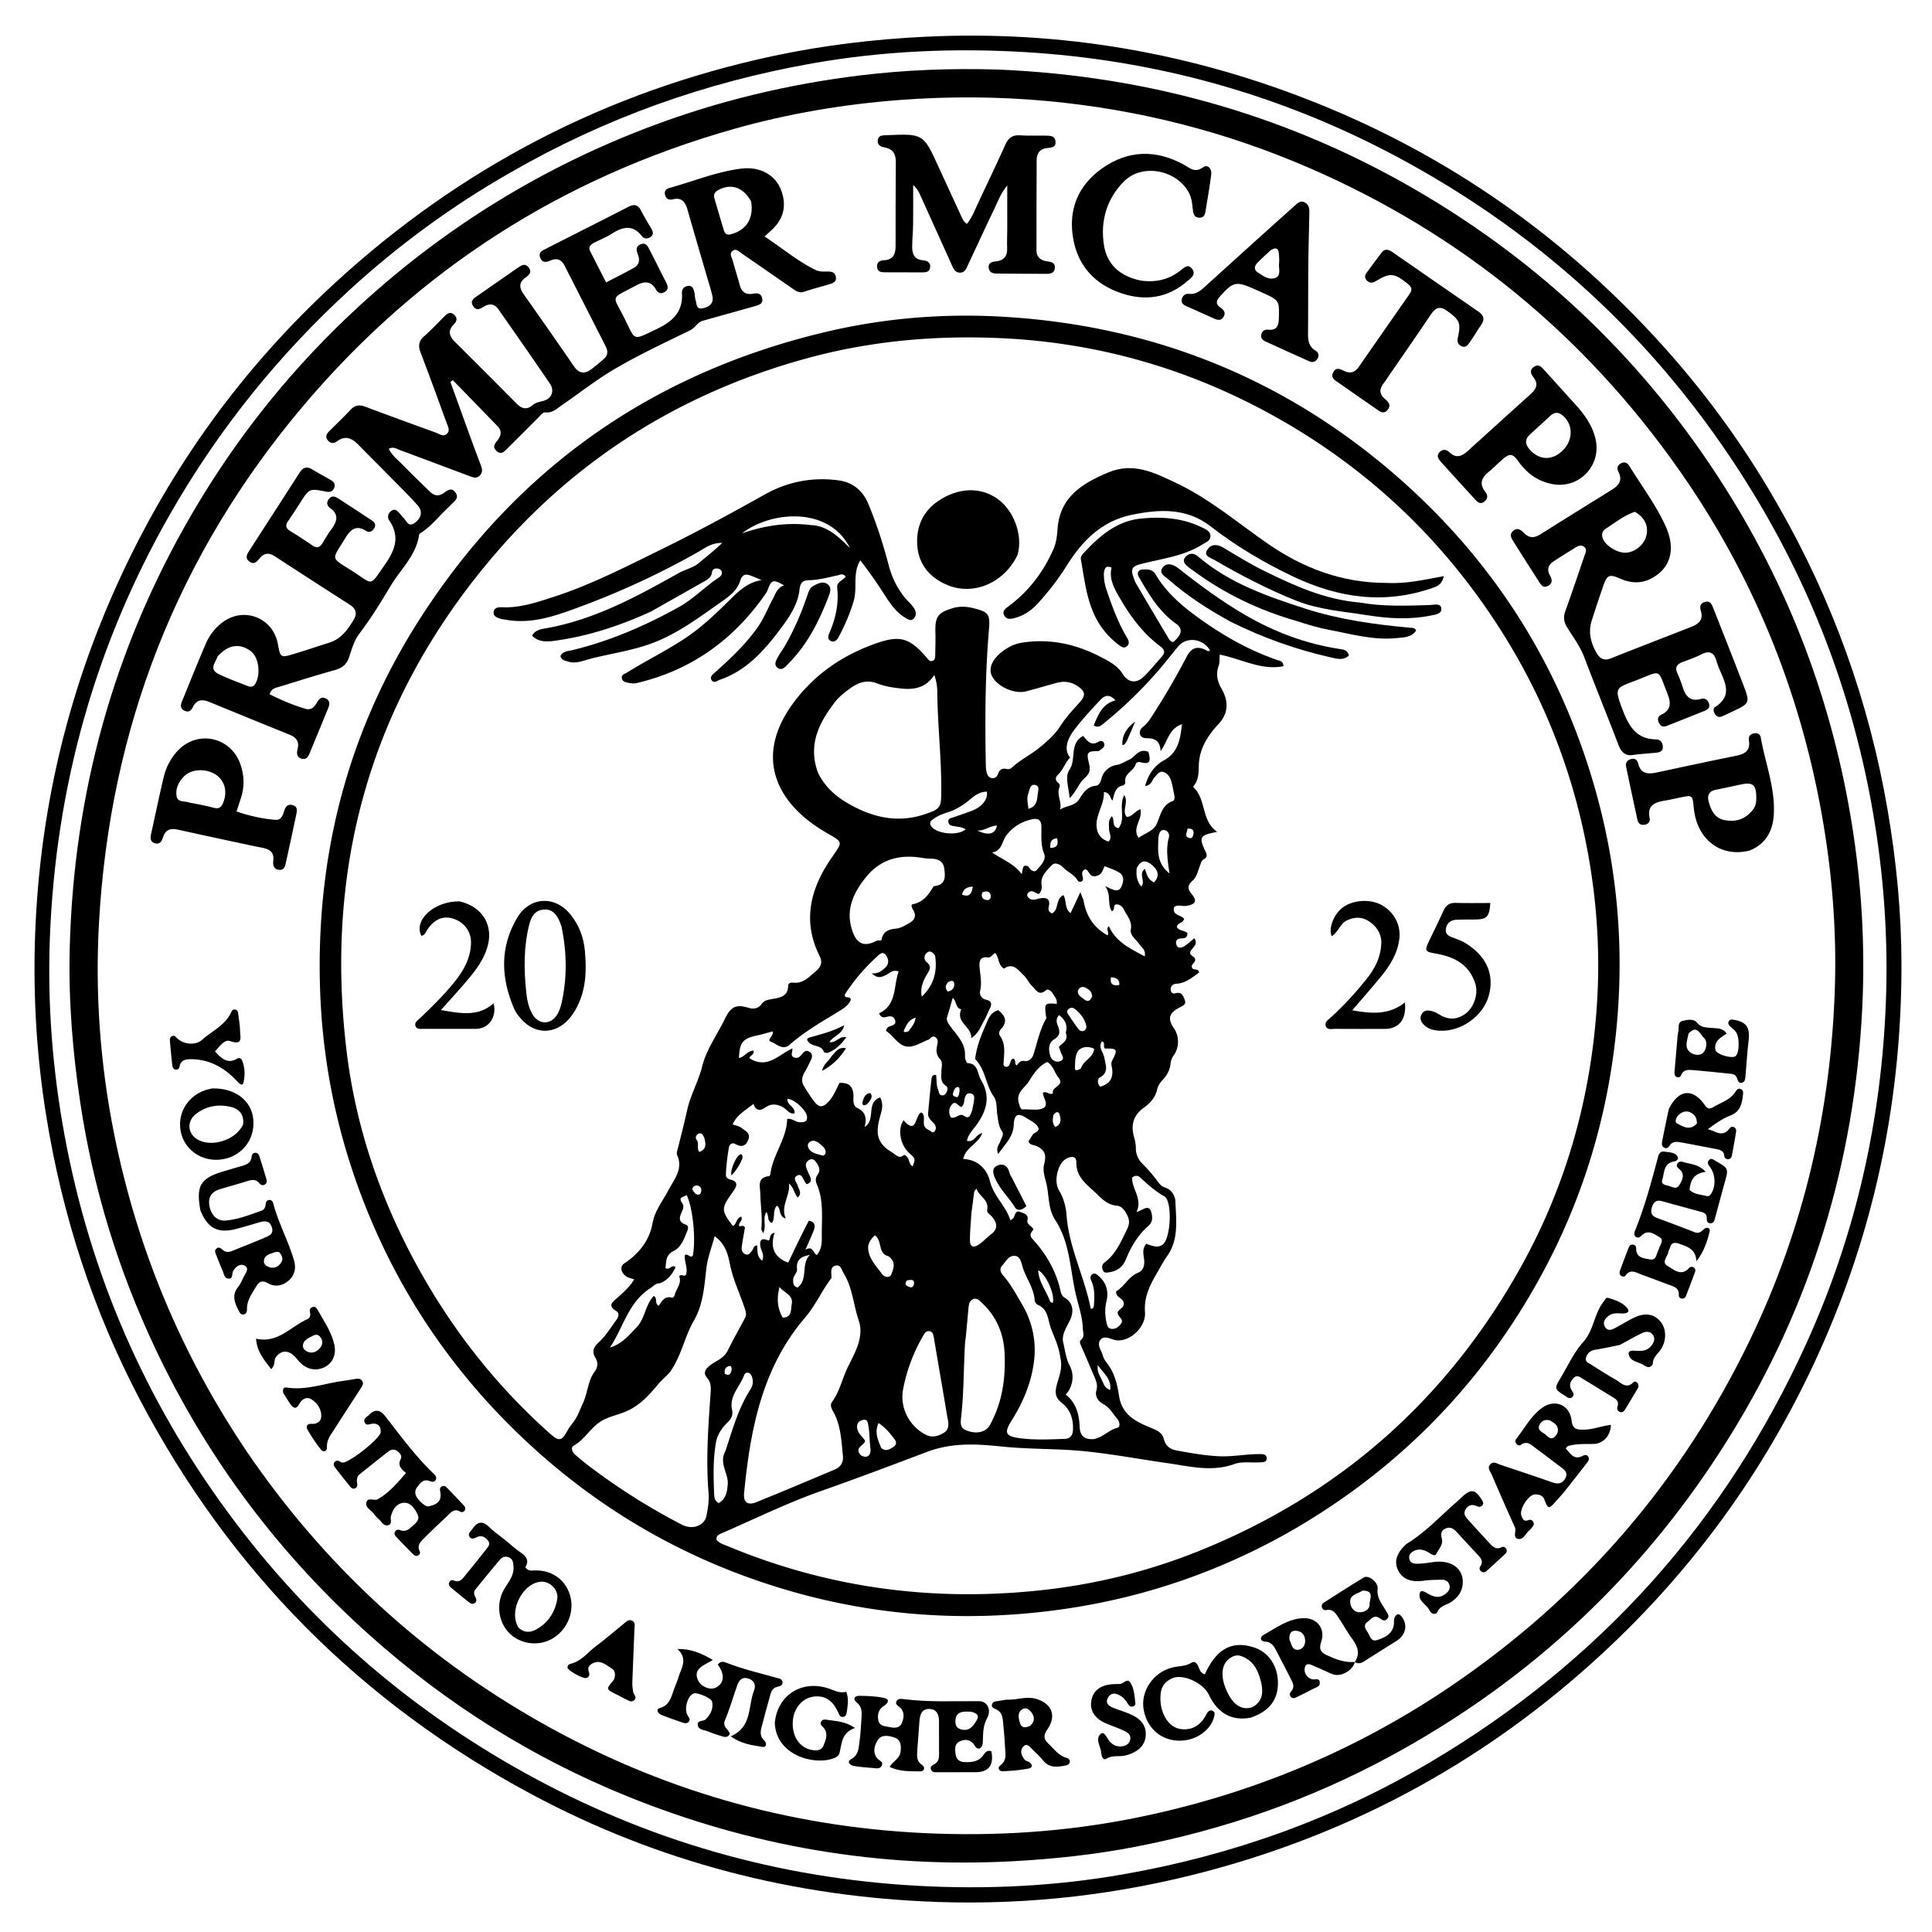
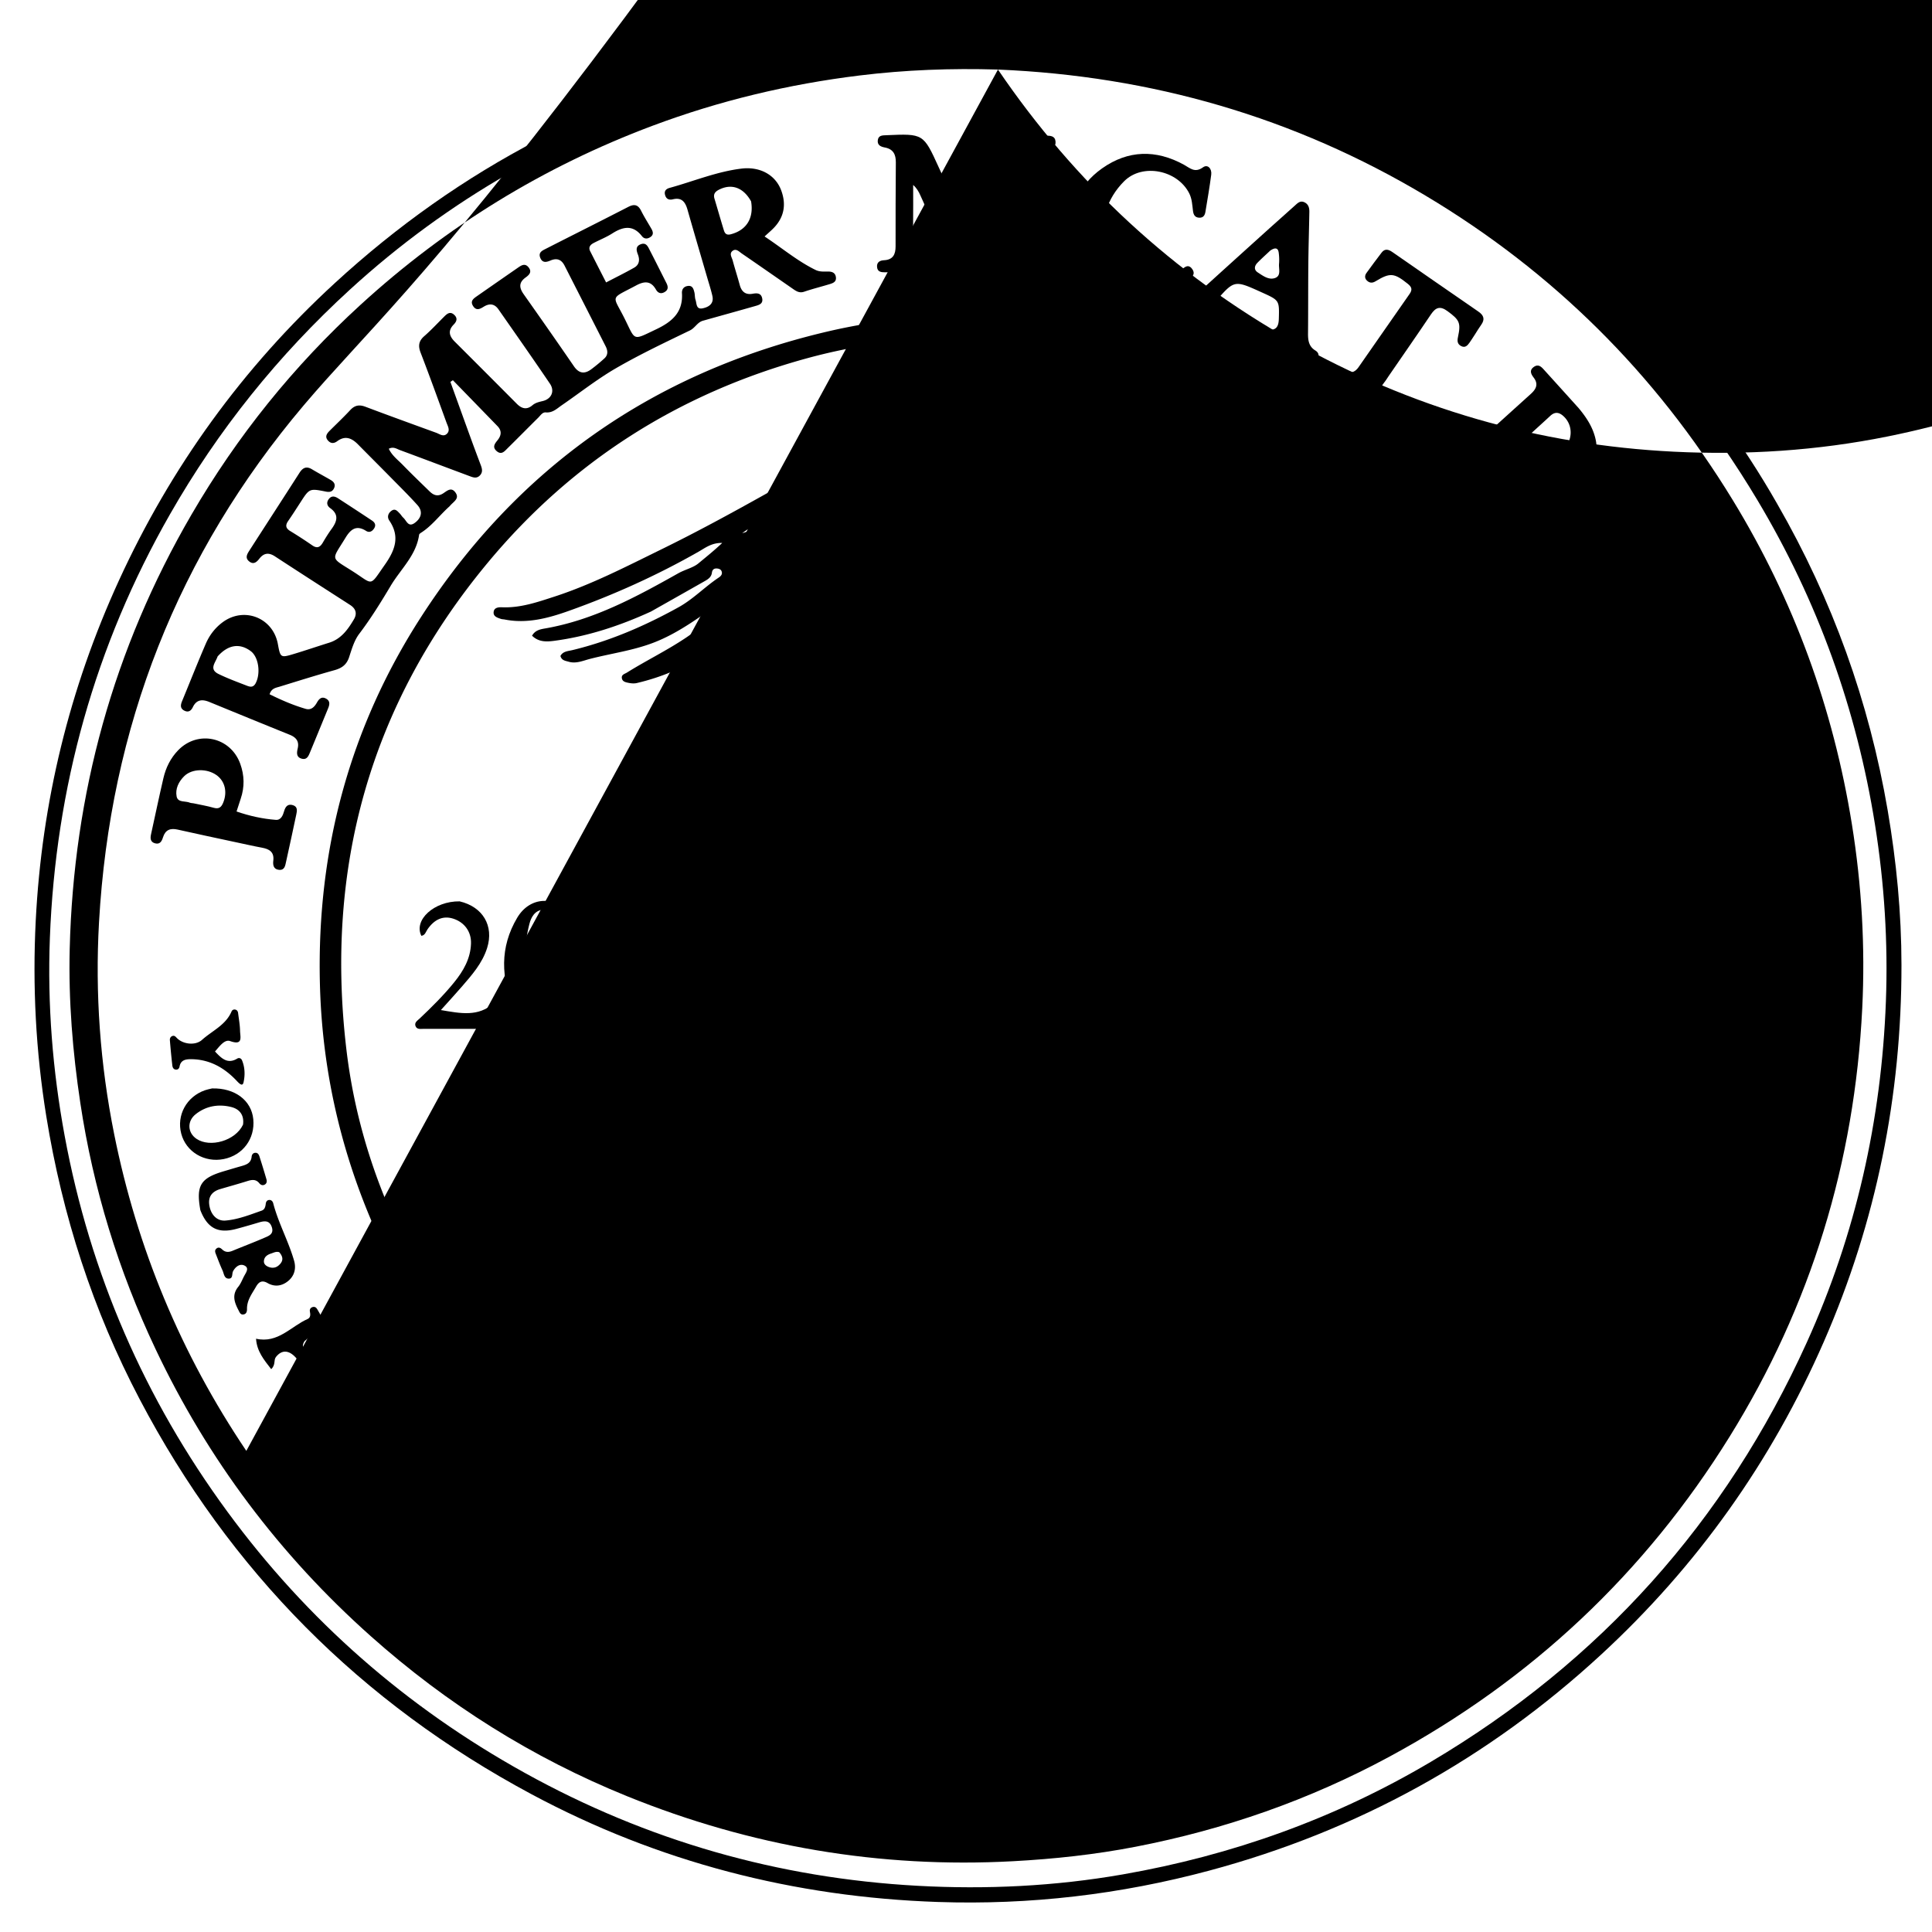
<svg xmlns="http://www.w3.org/2000/svg" data-bbox="18.288 18.881 989.531 989.489" viewBox="0 0 1024 1024" data-type="shape">
  <g>
    <path d="M941.975 267.084c29.297 50.89 48.702 104.917 58.546 162.466 4.643 27.141 7.28 54.442 7.298 81.91.046 69.294-13.308 135.918-41.09 199.543-27.798 63.664-67.241 119.1-118.268 166.125-59.765 55.079-128.983 93.26-207.576 114.348-47.132 12.645-95.099 18.268-143.807 16.61-76.079-2.587-148.17-21.13-215.333-57.094-90.523-48.475-159.887-118.337-207.688-209.309-24.832-47.258-41.031-97.417-49.54-150.145-5.543-34.346-7.336-68.886-5.58-103.525 3.184-62.839 17.846-123.036 44.069-180.284 27.546-60.14 65.635-112.783 114.306-157.541 66.47-61.125 143.867-101.51 232.277-120.46 26.735-5.73 53.768-8.949 81.11-10.266 71.836-3.46 141.012 8.552 207.59 35.326 68.789 27.663 128.224 69.119 178.547 123.54 24.974 27.009 46.716 56.453 65.139 88.756M270.123 91.675c-30.488 17.452-58.701 38.07-84.597 61.763-38.015 34.78-69.947 74.485-95.518 119.289-39.733 69.618-60.55 144.606-63.578 224.547-1.334 35.197 1.446 70.18 7.861 104.854 13.5 72.958 42.363 139.328 86.203 199.06 42.313 57.651 94.962 103.717 157.568 138.425 64.906 35.982 134.458 55.865 208.433 59.906 36.32 1.984 72.596.239 108.512-6.028 57.997-10.12 112.65-29.647 163.339-59.67 89.717-53.142 156.237-127.273 199.277-222.276 26.007-57.407 39.575-117.833 41.938-180.722 1.177-31.337-.813-62.554-5.745-93.578-9.763-61.42-30.463-118.842-62.376-172.218-47.16-78.878-111.518-139.78-192.605-182.772-61.32-32.51-126.959-50.624-196.207-54.68-37.471-2.194-74.932-.535-112.019 6.006-56.617 9.985-110.006 28.962-160.486 58.094" />
-     <path d="M528.938 36.864c81.438 3.416 156.985 25.256 226.613 66.818 67.528 40.31 121.8 94.18 162.79 161.284 32.417 53.071 53.31 110.408 63.195 171.86 5.21 32.381 7.107 64.934 5.49 97.572-4.042 81.594-27.133 157.5-70.278 227.034-45.001 72.525-105.187 129.02-180.277 169.617-42.382 22.913-87.36 38.62-134.592 47.766-21.404 4.144-43.06 6.487-64.887 7.668-70.835 3.834-139.023-7.855-204.632-34.455-50.176-20.343-95.428-48.804-135.863-84.838-48.278-43.022-86.397-93.74-114.06-152.17-19.637-41.48-33.021-84.948-39.864-130.41-4.075-27.07-6.298-54.264-5.625-81.611 2.021-82.176 23.121-159.053 64.536-230.236 24.243-41.668 54.147-78.795 89.683-111.278 45.398-41.499 96.918-73.16 154.58-94.789C381.315 53.356 417.98 44.614 455.633 40c24.171-2.962 48.466-3.881 73.305-3.135M130.556 768.992c40.904 60.143 92.896 108.25 156.25 144.048 62.73 35.446 130.145 54.925 202.032 58.492 38.034 1.887 75.903-.519 113.311-8.082 60.006-12.132 115.589-35.074 166.3-69.384 69.735-47.181 122.971-108.73 159.463-184.69 28.33-58.97 42.649-121.325 44.626-186.544.935-30.864-1.636-61.588-7.103-91.973-11.855-65.895-36.794-126.54-75.206-181.363-50.24-71.706-115.493-125.323-195.911-160.317-44.507-19.367-90.982-31.158-139.222-35.632-25.871-2.4-51.841-2.537-77.838-.583-30 2.255-59.489 7.234-88.38 15.412C298.145 94.06 221.97 142.769 161.062 214.73 94.124 293.813 58.3 385.574 52.477 488.89c-2.124 37.676.595 75.216 8.047 112.278C72.654 661.5 95.78 717.3 130.556 768.992" />
+     <path d="M528.938 36.864c81.438 3.416 156.985 25.256 226.613 66.818 67.528 40.31 121.8 94.18 162.79 161.284 32.417 53.071 53.31 110.408 63.195 171.86 5.21 32.381 7.107 64.934 5.49 97.572-4.042 81.594-27.133 157.5-70.278 227.034-45.001 72.525-105.187 129.02-180.277 169.617-42.382 22.913-87.36 38.62-134.592 47.766-21.404 4.144-43.06 6.487-64.887 7.668-70.835 3.834-139.023-7.855-204.632-34.455-50.176-20.343-95.428-48.804-135.863-84.838-48.278-43.022-86.397-93.74-114.06-152.17-19.637-41.48-33.021-84.948-39.864-130.41-4.075-27.07-6.298-54.264-5.625-81.611 2.021-82.176 23.121-159.053 64.536-230.236 24.243-41.668 54.147-78.795 89.683-111.278 45.398-41.499 96.918-73.16 154.58-94.789C381.315 53.356 417.98 44.614 455.633 40c24.171-2.962 48.466-3.881 73.305-3.135c40.904 60.143 92.896 108.25 156.25 144.048 62.73 35.446 130.145 54.925 202.032 58.492 38.034 1.887 75.903-.519 113.311-8.082 60.006-12.132 115.589-35.074 166.3-69.384 69.735-47.181 122.971-108.73 159.463-184.69 28.33-58.97 42.649-121.325 44.626-186.544.935-30.864-1.636-61.588-7.103-91.973-11.855-65.895-36.794-126.54-75.206-181.363-50.24-71.706-115.493-125.323-195.911-160.317-44.507-19.367-90.982-31.158-139.222-35.632-25.871-2.4-51.841-2.537-77.838-.583-30 2.255-59.489 7.234-88.38 15.412C298.145 94.06 221.97 142.769 161.062 214.73 94.124 293.813 58.3 385.574 52.477 488.89c-2.124 37.676.595 75.216 8.047 112.278C72.654 661.5 95.78 717.3 130.556 768.992" />
    <path d="M681.798 812.864C645.924 832.88 608.03 846 567.812 852.242c-61.912 9.606-122.196 3.218-180.517-19.687-40.272-15.817-76.23-38.692-107.935-68.221-35.75-33.296-63.401-72.294-82.492-117.248-17.163-40.417-26.347-82.55-27.332-126.574-1.564-69.928 15.734-134.733 53.576-193.403 50.91-78.93 122.61-129.275 214.1-151.068 31.15-7.42 62.868-10.033 94.735-8.14 78.006 4.631 147.212 31.887 206.597 82.987 51.63 44.425 87.118 99.507 106.206 164.854 12.59 43.102 16.422 87.115 11.745 131.916-4.877 46.7-18.511 90.572-41.36 131.492-31.788 56.932-76.233 101.419-133.337 133.714m-96.726-509.03c0 2.676.26 5.289 1.119 7.868 3 9.02 6.195 17.948 11.09 26.163.884 1.481 1.646 3.106.13 4.554-1.614 1.541-3.14.353-4.452-.633-4.301-3.234-7.895-7.105-10.7-11.748-6.25-10.348-7.305-22.13-9.387-33.622-.151-.836.372-2.058.987-2.727 8.47-9.211 17.726-17.5 30.81-18.824 11-1.113 21.965-.38 32.225 4.608 2.147 1.044 4.565 1.918 4.65 4.626.08 2.55-2.372 3.297-4.192 4.45-10.12 6.403-21.941 7.552-33.133 10.524-4.102 1.09-4.855 2.741-3.684 6.212.477 1.414.954 2.868 1.702 4.146a2868 2868 0 0 0 16.53 27.931c.727 1.213 1.345 2.76 3.12 2.927 4.519-3.867 5.24-7.037 1.49-9.685-8.738-6.172-14.045-14.938-19.239-23.877-.677-1.166-1.53-2.276-.771-3.68.783-1.45 2.252-1.163 3.552-1.23 2.325-.117 4.342.563 5.573 2.638 6.08 10.25 14.835 17.442 24.548 24.31 12.528 8.858 25.587 16.104 40.008 21.09 1.312.453 3.094.48 3.214 3.243-11.92 2.362-22.392-3.937-33.78-6.135-.179 2.26.046 4.183-.534 5.822-1.547 4.374-.898 8.05 1.45 12.153 3.62 6.325 4.083 12.736-1.56 18.796-5.744 6.167-10.259 13.218-10.444 22.072-.084 4.04-.11 7.972-3.101 11.173 7.29 6.656 4.1 17.728 12.818 23.95-9.152 1.644-9.745 2.843-6.387 9.891.838 1.76 1.629 3.408-.733 4.639-1.33.693-1.455 2.082-1.949 3.319-1.08 2.707-1.768 6.018-3.761 7.807-3.034 2.722-2.974 4.487-.56 7.416 2.936 3.564 1.891 5.335-2.818 6.122-2.217.37-4.631-.882-6.585.626-1.216 4.745 4.041 4.062 5.298 6.349-.63 2.316-3.855 1.985-3.82 4.418 1.46 2.002 4.076 1.572 5.561 3.036.056 2.458-1.392 2.835-3.282 2.836-2.13.001-3.207 1.243-2.586 3.238.71 2.282 2.672 1.827 4.108.947 1.883-1.152 3.51-2.722 5.455-4.28 2.557 3.977-2.302 5.247-2.268 7.992.392 1.541 2.595 1.621 2.696 3.375.108 1.712-2.543 2.39-1.618 4.356.766 1.447 3.14-.002 3.722 2.405-3.656 2.651-7.101 5.68-12.069 5.995-1.853.117-3.147 1.225-3.023 3.266.086 1.433 1.237 2.194 2.456 1.8 3.605-1.167 4.433 1.953 5.094 3.825.816 2.312-1.769 3.062-3.516 4.047-5.091 2.868-5.656 5.789-2.255 10.757 2.877 4.205 2.777 10.223-.19 14.265-1.003 1.367-1.516 2.94-1.705 4.637-.365 3.271-1.889 6.013-4.12 8.348-1.416 1.48-2.482 3.067-2.953 5.106-.947 4.094-3.445 7.035-6.85 9.471-5.737 4.107-7.257 9.184-5.333 15.887.547 1.905.932 3.935.917 5.905-.026 3.46 1.582 6.24 3.791 8.416 2.99 2.946 5.62 6.144 8.106 9.476.937 1.255 1.901 2.313 3.406 2.754 3.765 1.104 5.538 4.442 5.654 7.521.373 9.874 1.894 20.079-4.47 28.98-2.029 2.837-3.61 5.978-5.362 8.97-3.676 6.282-6.902 12.712-6.284 20.6.636 8.118-8.453 16.211-15.657 14.842-2.679-.509-5.902-2.72-7.967-.137-2.073 2.593.541 5.639 1.314 8.42.39 1.403 1.23 2.767 2.152 3.923 4.106 5.152 5.477 11.435 6.442 17.571 1.58 10.056 9.205 13.573 16.967 16.766 3.182 1.309 5.862 2.447 6.707 5.844.942 3.78 3.405 5.497 6.99 6.147 7.697 1.395 15.356 2.82 23.242 3.05 6.878.202 13.604-1.195 20.433-1.162 1.652.008 3.784-.092 3.875 2.12.095 2.321-2.127 2.156-3.715 2.256-4.48.282-9.35-.597-13.38.87-12.018 4.374-23.869 1.204-35.496-.45-14.613-2.08-29.133-4.823-43.851-6.314-14.578-1.478-29.235-.966-43.844-2.49-13.246-1.384-26.42-2.229-39.827 2.857-18.642 7.072-37.343 14.112-56.179 20.743-18 6.336-35.234 14.859-52.792 22.448-1.376.595-2.766 1.323-2.517 3.33 1.47 1.948 3.816 2.526 5.92 3.403 53.228 22.176 108.515 29.546 165.783 23.409 29-3.108 57.052-9.992 84.023-20.848 73.793-29.703 130.337-79.293 169.501-148.577 24.935-44.111 38.35-91.69 41.47-142.105 1.514-24.47.205-48.936-3.792-73.198-7.127-43.26-22.053-83.636-45.17-120.88-29.557-47.62-68.473-85.718-117.057-113.818-46.549-26.923-96.641-41.855-150.395-44.251-34.833-1.553-69.209 1.557-102.902 10.84-67.362 18.561-123.862 54.36-168.528 108.068-62.508 75.161-86.515 161.934-74.974 258.555 4.865 40.724 18.032 79.076 37.86 115.046 18.344 33.276 41.513 62.74 69.902 88.048 4.965 4.426 6.339 4.09 9.48-1.737 1.017-1.888 2.517-3.51 3.732-5.297 1.847-2.714 2.844-5.882 4.215-8.727 2.656-5.512 2.647-11.9 6.286-16.942 1.684-2.333 2.069-4.732.458-7.437-1.843-3.096-1.25-5.402 1.721-8.12 3.742-3.424 6.49-7.958 9.535-12.11 1.03-1.403 1.526-3.476-.176-4.494-4.734-2.832-2.167-4.624.456-6.974 3.19-2.86 6.547-5.68 9.026-9.814-1.817-.638-2.987-.849-3.94-1.421-3.112-1.87-3.84-5.434-1.325-7.074 7.797-5.08 13.36-12.27 14.93-21.07 1.252-7.014 5.427-11.9 8.428-17.652 3.102-5.946 8.056-11.303 4.603-18.845-.301-.657-.013-1.665.192-2.46 1.857-7.168 3.636-14.36 5.262-21.569 1.734-7.69 5.91-14.953 7.907-22.908 2.317-9.224 8.138-16.977 12.165-25.419 3.485-7.304 7.03-7.135 12.913-5.388 2.352.698 4.887-.01 6.3-2.039 1.443-2.07 3.215-2.303 5.428-2.713 3.963-.735 8.569-1.097 8.725-6.954.047-1.745 1.659-1.91 3.042-1.762 4.069.435 7.319-2.217 9.663-4.373 2.297-2.113 6.66-4.446 3.937-9.863-9.274-18.458-4.766-35.765 6.232-51.731 6.274-9.108 6.529-8.182-3.146-13.839-26.254-15.351-37.554-39.819-17.604-67.585 10.998-15.306 25.805-25.696 43.486-32.1 13.446-4.87 18.559-3.577 27.872 7.267.75.875 1.4 2.045 2.784 1.727 1.696-.388 1.673-1.884 1.695-3.212.067-3.998.2-8 .089-11.994-.23-8.263 1.264-10.45 9.254-12.82 3.434-1.019 6.902-.9 10.372-.083 8.1 1.905 9.482 2.968 8.793 11.015-2.05 23.936-2.167 47.893-1.703 71.874.03 1.482.104 3.009.485 4.427.395 1.47 1.3 2.81 3.048 2.897 1.51.075 2.475-.857 2.936-2.253.754-2.282 2.239-3.185 4.61-2.617 1.042.25 2.01-.047 2.78-.765 4.337-4.053 9.744-6.643 14.301-10.322 4.22-3.406 8.51-7.187 11.367-11.691 2.992-4.715 6.736-8.653 10.352-12.699 2.462-2.755 3.151-4.958.164-7.42-3.54-2.916-7.648-4.026-12.171-2.82-5.47 1.46-10.898 3.071-16.366 4.535-6.52 1.744-16.068-2.74-18.462-8.596-1.822-4.459 1.244-9.815 7.972-14.057 2.72-1.715 5.593-2.756 8.82-3.22 14.393-2.074 27.824.845 40.599 7.441 4.584 2.367 9.2 4.585 12.133 9.264s7.184 5.208 11.187 1.36c3.353-3.224 6.25-6.917 9.388-10.368 2.016-2.219 1.78-3.84-.716-5.697-9.673-7.201-16.49-16.83-22.349-27.183-2.535-4.48-4.714-9.141-3.417-14.49-2.699-1.163-3.73-.095-4.092 2.978m-230.08 423.53c-1.942 2.238-4.263 4.067-6.19 6.375-5.02 6.01-10.09 11.706-17.992 14.78-4.068 1.582-8.582 2.506-12.315 4.822-5.491 3.407-8.566 9.611-14.38 12.883-1.74.979-.854 3.389.695 4.736 2.383 2.072 4.808 4.108 7.322 6.018a337 337 0 0 0 49.33 31.151c5.499 2.839 11.848.605 12.938-4.6.85-4.052 1.477-8.188 1.133-12.391-1.43-17.458-.156-34.866 1.07-52.268.215-3.057.44-5.932-1.752-8.487-2.026-2.362-1.454-4.194.954-6.267 3.23-2.78 7.744-3.906 9.847-8.179 2.915-5.922 6.21-11.656 9.267-17.509.915-1.751.3-3.48-.298-5.284-2.552-7.688-6.131-14.97-7.738-23.069-1.01-5.093-2.353-10.76-8.103-14.84-1.578 5.842-3.646 11.093-4.318 16.517-1.213 9.78-1.561 19.34-6.838 28.485-4.811 8.34-6.42 18.441-12.633 27.127m224.49 35.404c4.865-.678 8.067-4.87 12.836-6.03 1.526-.37 1.228-3.207-.184-4.8-2.379-2.686-3.93-5.972-7.472-7.808-2.375-1.232-4.468-4.02-3.572-7.106.905-3.116-.271-5.523-1.376-8.107-2.16-5.05-4.318-10.1-6.486-15.146-.527-1.224-1.408-2.625-.212-3.696 2.052-1.837.969-3.743.908-5.876-.172-6.095-2.188-11.785-3.569-17.543-3.217-13.421-3.101-27.89-10.986-39.903-4.114-6.268-3.182-13.354-4.885-19.98-.83-3.227-1.9-6.503-1.057-9.736 1.288-4.94.37-7.596-4.096-9.631-1.424-.65-3.401-.326-4.224-2.439.748-1.185 1.508-2.449 2.327-3.672.805-1.2 2.948-1.044 3.075-3.179-1.155-2.907-4.124-4.004-6.573-5.6-4.51-2.938-6.424-1.777-6.636 3.765-.239 6.222-4.563 10.068-8.227 15.367-1.418-3.506.638-5.078 1.208-6.986.507-1.698 2.067-3.336.782-5.156-1.838-2.603-1.971-5.598-2.44-8.543-.52-3.255-.09-7.207-1.81-9.617-4.35-6.096-4.38-14.18-9.685-19.718-.46-.48-.062-1.893.103-2.843 1.12-6.425 3.811-12.307 6.397-18.221 1.108-2.536 2.815-4.453 5.468-5.158 3.74 2.954 5.08 6.08 1.494 9.97-.892.968-1.483 2.34-.542 3.672 2.96 4.193 2.197 8.897 1.933 13.534-.065 1.141-.493 2.386 1.11 2.866 2.964.078 1.772-3.726 3.95-4.379 1.669.726.487 2.576 1.693 3.624 1.257-.95 1.85-2.839 4.272-2.35 1.96.394 4.003-1.157 4.651-3.151 2.122-6.526 3.377-13.347 6.87-19.394.197-.342-.092-.964-.155-1.455-.846-6.584-.638-6.817 5.67-6.273.467-2.224-1.015-3.757-1.999-5.414-.793-1.337-2.575-2.79-3.62-1.856-3.728 3.338-5.347-.162-7.244-1.998-1.773-1.716-2.828-4.175-4.602-5.888-2.95-2.848-5.714-6.874-10.458-3.507-3.252-2.045-2.562-5.914-4.56-8.246-1.682.53-2.142 2.55-3.965 2.283-4.382-.64-4.636 2.375-4.389 5.342.338 4.051 1.265 8.018.328 12.154-.53 2.34.63 4.35 3.136 4.938 3.668.86 2.818 2.937 1.677 5.248-.955 1.934-1.708 3.979-2.786 5.838-1.756 3.03-2.784 6.625-6.741 9.26.24-6.23-8.4-8.1-5.339-15.308-3.126-.499-2.297-4.125-4.502-6.062-1.051 3.606-1.925 6.789-2.917 9.935-.56 1.776.04 2.879 1.111 4.426 3.558 5.141 8.805 9.52 8.293 16.77-.083 1.178.864 3.456 1.449 3.495 5.777.379 5.033 5.627 6.992 8.846 5.55 9.122 2.839 17.117-3.059 24.839-1.728 2.264-3.776 4.472-4.353 7.482 3.998 1.086 4.68-3.464 8.119-4.1-2.107 5.815-8.924 7.561-10.049 13.749 7.962.311 12.623 5.662 14.124 11.74 2.003 8.116 8.469 13.05 10.856 20.795 1.002-.818 1.51-1.048 1.724-1.44.817-1.494.942-4.162 3.534-3 1.663.745 4.496.99 3.772 4.284-.532 2.422 2.293 3.019 3.2 4.935-1.105 1.485-2.507 2.937-.598 5.01 6.882 7.473 11.971 15.936 14.526 25.909.44 1.714.642 4.113 2.475 5.189 4.51 2.648 5.177 7.201 2.991 11.872-1.743 3.723-4.652 7.676-3.626 11.982.98 4.114 1.384 8.413 3.46 12.341 2.657 5.027 1.547 11.397-2.175 15.217 5.564 4.355 7.154 10.457 7.416 17.172.156 3.989 1.8 6.762 7.24 6.466m-138.717-85.504c-5.116 6.682-8.444 14.524-13.974 20.973-22.963 26.776-29.114 59.481-32.403 93.121-.476 4.864 1.89 6.664 6.44 4.834 13.875-5.583 27.642-11.44 41.436-17.224 3.28-1.375 4.878-3.78 4.488-7.48-.853-8.094-1.087-16.315-5.298-23.647-.872-1.52-1.576-3.212-.497-4.701 4.177-5.766 5.513-12.795 8.647-19.045 3.772-7.523 8.43-15.76 5.543-24.203-2.828-8.27-3.24-17.314-7.951-24.96-1.104-1.79-1.528-4.723-4.195-4.175-3.029.622-2.426 3.468-2.236 6.507m-7.149-267.55c3.28 6.636 8.442 11.625 14.617 15.362 12.936 7.83 26.722 11.522 41.7 6.56 8.837-2.926 8.918-3.725 8.96-12.863.078-17.327-1.947-34.553-2.107-51.86-.027-2.92-.404-5.778-1.585-9.183-4.497 6.968-10.832 7.903-17.54 7.191-4.27-.453-8.684-1.1-12.637-2.663-6.046-2.392-10.738-.191-15.25 3.193-2.648 1.988-5.343 4.143-7.324 6.75-8.29 10.911-14.445 22.483-8.834 37.514m58.715 189.218c.978.4 1.89 2.003 2.985.728 1.063-1.24.806-2.917-.242-4.148-1.385-1.627-3.4-2.874-3.173-5.382.554-6.122 1.132-12.244 1.817-18.352.118-1.055.568-2.327 2.436-1.956.398 2.553-.008 5.239 1.07 7.747.51 1.19.312 2.767 2.054 2.983 1.11.137 1.877-.597 2.356-1.527.655-1.268.952-2.755-.382-3.61-2.822-1.812-2.327-4.493-2.32-7.144.008-2.314.94-5.192-.584-6.804-2.368-2.506-2.188-4.916-1.562-7.762.32-1.46.492-3.129-1.102-4.025-1.749-.984-2.523.99-3.763 1.44-4.807 1.739-9.667 5.9-14.882 2.04-2.693-1.994-4.727-5.042-7.418-6.756.25-1.53.923-1.993 1.71-2.323 1.625-.683 3.983-.926 3.011-3.563-.81-2.197-2.717-2.023-4.647-1.513-1.3.343-2.673.503-3.787-1.926 9.5-4.418 7.556-14.238 10.377-22.163-3.042-1.276-4.695.874-6.684 1.825-2.196 1.05-4.331 2.236-7.477-.837 3.68.13 5.364-1.398 7.209-3.191 2.484-2.414 1.112-5.229.203-6.511-1.714-2.417-3.748-.108-5.307 1.34-6.24 5.797-11.763 12.205-16.343 19.4-.155.244-.076.636-.1.89.518 1.59 2.85-.235 3.162 2.081-.951 2.357-3.007 4.04-5.267 5.439-9.31 5.756-18.902 11.073-27.175 18.377-3.658 3.23-6.857-.465-9.79-1.545-2.782-1.026 1.72-3.304.737-5.525-2.732.728-5.415 1.575-8.155 2.148-7.588 1.585-9.28 3.585-9.645 11.934 2.958-.496 4.536-3.877 7.703-3.885.725 2.266-2.593 2.85-2.046 4.09 9.387 5.828 15.303-1.924 22.675-5.25.147 2.05-1.246 3.771.704 4.662 1.876.857 3.126-.073 4.27-1.507 1.052-1.316 2.219-2.68 4.158-1.32 1.786 1.252 1.365 2.878.609 4.45-1.08 2.243-2.183 4.482-3.428 6.636-1.27 2.197-1.635 4.484-.382 6.648 1.733 2.996 3.64 5.918 5.737 8.671 2.545 3.343 4.64 3.034 7.482-.036 2.766-2.988 4.123-6.71 5.78-9.93 6.287-.365 7.643 3.264 7.415 8.177-.09 1.942.229 4.227 1.787 4.944 4.586 2.111 5.457 5.45 4.127 10.183 6.194-3.56.515-13.08 8.26-15.602 1.425 2.702 1.253 5.34.54 7.926-2.174 7.867-4.29 15.091 5.146 20.777 2.976 1.793 4.293 4.134 7.01 1.686 3.176 1.16 2.037 4.767 4.512 6.09 1.557-3.917 1.505-4.104-1.817-7.023-4.778-4.2-6.334-12.936-2.96-17.347 7.207 8.259 5.97-3.206 9.462-4.174 3.188 2.29-1.176 7.356 3.934 9.325m116.344-200.442c.846 3.52 1.937 7.218-4.16 5.503-1.086-.306-2.328.062-2.571.995-.96 3.675-6.107 4.82-5.534 9.39.096.764-.346 1.733-1.293 1.934-4.221.894-4.474 4.664-5.499 8.015-1.487-1.587-1.152-4.307-4.536-4.508.234 5.236-2.691 9.668-3.65 14.632-1.142 5.92 1.439 10.373 6.146 11.533 2.078-2.118.228-4.378.239-6.573.01-2.267-.586-4.784 1.506-6.78 1.632 2.107-.232 5.621 3.513 6.32 4.07-5.171-.156-11.752 3.07-17.532 2.435 3.978-1.48 8.233 1.271 11.536 3.078-.027 4.273-3.13 7.27-4.046 1.344 5.365-4.692 9.893-.972 15.174 3.331-2.491 7.883-3.53 9.625-7.461 2.078-4.694 2.803-10.055 8.586-12.12.874-.311.963-1.718.761-2.731-.551-2.765-.98-5.577-1.828-8.253-.658-2.075-2.267-3.957-4.32-4.433-1.872-.434-3.096 1.58-4.368 2.892-1.417 1.463-1.5 4.197-5.01 4.61 1.755-6.142 4.831-10.8 10.06-13.661 7.396-4.048 8.575-10.9 9.473-19.081-6.946 2.364-7.471 8.94-11.315 14.28-.247-5.481-3.123-6.855-7.044-6.852-1.565 0-3.168-.24-3.776-1.86-.671-1.79.299-3.268 1.684-4.339 2.305-1.78 3.726-4.215 5.264-6.596 6.413-9.93 12.322-20.15 17.792-30.626 2.47-4.732 5.761-5.67 10.502-3.067.598.328 1.229.552 1.787-.105-3.82-6.329-12.444-7.396-16.903-2.052-3.73 4.472-7.286 9.094-11.111 13.483a226 226 0 0 1-28.632 27.541c-1.227.989-2.572 2.256-5.018.872 2.38-5.583 4.337-11.316 11.536-13.34-3.344-3.642-5.86-2.544-8.085-.147-4.619 4.976-9.235 9.928-13.415 15.335-4.452 5.76-5.876 11.12-2.531 15.149-2.675 2.721-3.705 6.605-6.612 9.252-1.107 1.007-1.453 2.69.076 3.96.839.698 1.382 1.452.895 2.576-1.676 3.872 1.37 7.572.329 11.79 3.376-2.23 7.84-1.768 10.175-5.57 2.09-3.403 4.212-6.66 8.88-7.094 1.568-.146 2.436-1.925 2.867-3.715.994-4.127 4.357-6.695 7.931-7.266 2.683-.43 4.418-1.798 6.61-2.724 3.357-1.417 5.021-6.336 10.335-4.24m-179.98 248.516c3.544.623 3.496 2.926 2.46 5.52-1.202 3.007-2.562 5.952-4.26 9.862 4.135-2.322 3.939 1.694 5.947 2.832 2.697-2.897 2.772-6.613 2.724-9.83-.141-9.285 1.21-18.77-2.643-27.731-.732-1.703-.839-3.29.472-5.11 1.86-2.583.386-5.086-1.36-7.21-1.008-1.227-2.5-1.135-3.611-.232-2.462 1.999-.853 4.21-.051 6.323.353.932.905 1.796 1.186 2.744.487 1.64.19 2.967-2.182 3.424-.167-.251-.425-.668-.709-1.066-1.084-1.522-1.61-4.62-3.977-3.531-2.935 1.35-.355 3.716.182 5.587.573 1.994 2.384 3.968-.082 6.103-1.988-2.192-1.928-5.236-4.633-7.396.781 6.59-4.619 11.765-1.689 18.5-4.025-1.035-2.322-5.258-4.694-6.747-2.521 2.708-.657 6.424-2.665 9.15-2.8-1.06-1.324-4-2.962-5.752-2.093 3.43.245 7.323-1.655 11.222-.531-1.247-1.032-1.842-.975-2.377.661-6.176-.427-12.287-.524-18.42-.057-3.621-2.013-8.86 4.67-9.476.272-.025.627-.798.683-1.255 1.254-10.225 8.66-18.524 8.863-29.056 2.676-.48 4.43 1.732 6.798 1.739 2.005.005 3.78-.033 3.753-2.704-.035-3.36-6.434-9.412-10.363-9.725-.554 3.34 4.3 4.166 3.695 7.73-2.714.443-3.904-1.851-5.565-2.908-3.337-2.12-6.592-2.47-9.8-.29-2.817 1.915-4.954 2.095-6.404-1.847-4.204 3.495-8.858 5.772-10.99 10.872 1.869.696 3.487.907 4.56 1.784 2.018 1.65 5.25 2.771 3.608 6.619-1.535 3.6-3.9 3.582-6.826 1.978-1.256-.688-2.19-.312-3.006.78-.641.86-2.418 15.72-1.78 16.579.465.625 1.197 1.307 1.913 1.449 5.357 1.062 3.238 4.308 1.602 6.601-6.226 8.73-6.335 9.715.05 18.067 2.147-1 1.7-4.38 4.434-4.937 1.035 1.993-1.446 2.913-1.192 4.913.79.523 2.221-.816 3.141.82-.55 3.263-1.247 6.825-1.714 10.416-.2 1.543.402 3.087 1.947 3.748 1.856.794 2.574-.837 3.542-1.958.784-.907.713-2.645 2.728-2.71.232 2.759-.402 5.871 2.61 8.068 1.43-3.062-.57-5.197-.932-7.536-.667-4.32 1.517-4.258 4.42-3.114 1.13-1.101.001-3.424 3.13-4.151-2.403 7.427-.642 12.905 7.185 15.889 3.41-7.177 6.899-14.516 10.94-22.25m168.416-3.542c-1.11-2.171-2.713-4.216-5.108-4.412-4.604-.375-7.695-3.272-10.558-6.108-4.81-4.764-11.102-8.56-10.978-16.904.056-3.726-3.12-3.183-5.554-1.744-4.312 2.547-6.525 11.815-3.657 16.576 2.49 4.133 3.7 8.641 4.036 13.218 1.268 17.294 9.57 32.718 12.79 49.47.014.076.301.1.467.152 1.028-.209 1.188-1.039 1.247-1.867.312-4.336.506-8.66-1.288-12.793-.54-1.245-1.003-2.638.373-3.62 1.435-1.026 2.51.107 3.504.951 4.098 3.482 5.24 8.464 4.12 13.062-.961 3.946-.893 7.453-.118 11.2.348 1.68.739 3.508 2.754 3.682 2.128.184 3.844-1.038 5.036-2.747 1.796-2.573-1.962-3.532-1.774-6.026.58-1.815 3.971-2.458 3.069-5.46-.683-2.271-4.198-2.459-3.877-5.672 4.38-2.525 6.507-7.795 11.673-9.886 2.859-1.157 3.53-4.115 3.1-7.26-.367-2.692-1.023-5.562 1.169-8.024 3.058 1.017 6.016 2.476 8.733.38 4.213-3.247 5.09-21.413 1.383-25.143-.117-.118-.232-.251-.375-.329-4.865-2.648-8.915-6.326-12.94-10.064-1.133-1.053-2.691-1.301-4.282.062-.222 6.085 5.643 11.101 2.32 18.265 3.628-1.113 6.556-4.537 7.897.294.65 2.34.696 5.027-1.513 6.942-5.677 4.925-9.312 11.2-12.124 18.054-1.587 3.87-4.564 6.024-8.704 6.63-1.36.198-2.704.508-3.414-1.114-.678-1.55-.461-3.064.89-4.06 6.047-4.452 8.73-11.113 11.906-17.516 1.314-2.649 1.637-4.995-.203-8.189m-35.161 75.915c-.643-5.491-3.084-10.375-4.977-15.474-1.674-4.51-1.34-9.916-6.87-12.29-.782-.337-1.637-1.53-1.69-2.373-.428-6.855-4.955-12.193-6.644-18.516-.668-2.5-1.385-4.879-3.869-5.082-3.371-.275-4.84 3.066-6.767 5.188-1.622 1.787-.723 3.766.707 5.383 3.89 4.399 6.614 9.587 9.575 14.57 6.056 10.192 8.273 21.184 6.306 33.06-1.747 10.546-5.852 20.034-11.494 28.985-4.184 6.637-3.38 8.437 4.49 9.465 7.777 1.016 15.61.611 23.42.354 2.943-.097 4.442-1.688 4.567-4.774.231-5.67-1.34-10.732-5.8-14.211-3.262-2.543-3.884-4.99-2.96-8.916 1.123-4.769 3.539-9.433 2.006-15.369M467.16 498.372c.716-4.514 3.64-5.839 7.88-6.21 2.352-.205 4.663-1.689 6.841-2.873 2.906-1.579 4.055-3.945 2.085-7.026-.689-1.078-1.317-2.8-.205-3.005 5.53-1.021 8.331-4.946 10.918-9.271.138-.23.583-.341.902-.386 5.721-.807 5.43-4.931 4.929-9.064-.545-4.488-3.727-5.435-7.588-5.456-1.491-.008-2.994-.194-4.47-.436-11.484-1.877-21.579.708-29.155 9.899-7.049 8.55-11.53 18.056-7.31 29.442 2.443 6.596 6.362 7.878 12.581 4.665.537-.277 1.305-.107 2.592-.279m44.678 210.751c-.134 1.156-.327 2.308-.393 3.467-.72 12.78-.571 25.603-1.997 38.35-.29 2.596-.782 5.744 2.308 7.026 3.412 1.416 7.217 1.94 10.556-.132 2.125-1.319 3.096-3.877 4.156-6.128 5.167-10.962 6.529-22.658 5.977-34.564-.48-10.347-4.314-19.43-12.022-26.61-1.296-1.207-2.714-2.844-4.774-1.902-1.877.86-2.157 2.835-2.33 4.68-.465 4.967-.882 9.938-1.481 15.813m62.438-232.16c1.244 8.273 5.281 14.66 12.737 18.792 1.128-1.425-1.13-3.21.72-4.84 3.696 8.37 11.276 11.817 18.967 15.973.762-3.438-1.567-4.542-2.655-6.226-1.696-2.626-5.271-4.846-4.698-7.935.841-4.532-1.965-7.166-3.57-10.466-.725-1.491-1.894-2.815-3.784-2.911-2.531-.129-.565 3.037-2.717 3.577-2.554-3.86-.158-8.463-3.49-13.236 4.081 1.81 6.917 3.69 8.538.286 1.067-2.238 1.831-5.47-.806-7.29-2.352-1.625-5.276-2.422-8.032-3.62-1.173 2.45-1.562 4.756-4.863 5.3-3.477.573-3.337-3.363-5.486-3.642-3.314 1.66-.118 4.537-1.526 6.273-1.026.548-1.992.436-2.41-.295-1.814-3.178-5.262-4.49-7.719-6.935-1.678-1.671-4.336-3.114-6.174-1.065-2.556 2.848-5.904 5.602-5.244 10.283.23 1.638.072 3.341-1.456 4.82-1.812-.233-3.684-2.724-5.728-.516-.611.66-.557 1.591.046 2.291 1.795 2.085 3.954 1.039 6.03.623.164-.033.326-.072.49-.1 3.39-.579 5.29.43 4.46 4.253-.347 1.597-.343 2.993 1.73 3.736 3.728-1.932 1.683-7.693 5.997-9.68 1.771 3.021.483 7.093 3.79 9.575l5.213-11.16c.628 1.833.937 2.734 1.64 4.134M500.827 743.44c-1.985-11.638-3.975-23.275-5.95-34.914-.236-1.39-.647-2.706-2.214-2.96-1.831-.298-2.645 1.152-3.392 2.443-5.13 8.865-8.73 18.357-10.612 28.39-1.847 9.847 3.41 19.777 12.276 24.144 3.342 1.646 6.567.538 9.403-1.183 2.642-1.603 2.552-4.422 2-7.186-.52-2.61-.944-5.24-1.51-8.734m-151.251-63.22c-2.064-.112-3.204 1.491-4.73 2.446-11.756 7.351-14.435 20.877-21.541 31.533 6.28-1.783 10.266-6.675 14.356-10.98 4.244-4.468 4.356-11.758 8.905-16.375 2.215 1.623.138 3.858 2.576 5.278 1.619-2.467 3.314-5.615 7.3-4.252.21.072 1.024-.881 1.157-1.45.798-3.438 3.926-6.293 2.372-9.953 1.154-1.59 2.877.717 3.694-1.075.959-3.478-1.069-6.82-.665-10.17 1.656-1.054 2.677 1.812 4.2.354 1.677-8.647.121-25.097-3.25-32.186-1.509 1.18-4.766.832-2.382 4.306 1.02 1.486.594 2.848-.028 4.231-1.313 2.922-2.45 5.703 1.926 7.149 1.382.456 1.4 1.78.94 2.954-1.65 4.202-3.237 8.959-7.3 10.978-4.555 2.263-3.844 5.753-4.442 9.028 2.255 1.59 3.22-2.166 5.421-.413-1.76 3.616-3.881 6.823-8.509 8.597m195.321-221.101c1.142 1.81 3.146 3.79 4.683 1.92 1.943-2.362 5.188-5.146 3.797-8.625-1.858-4.652-1.367-9.342-1.395-13.997-.023-3.784-1.635-4.872-4.856-4.196-5.52 1.159-10.023 3.812-13.646 8.422-2.454 3.123-2.25 8.288-7.648 9.181 5.516 3.795 11.46 5.824 15.732 11.479.824-4.739.824-4.739 3.333-4.184M384.491 769.075c3.706-11.13 6.77-22.53 13.187-32.543 1.389-2.167 1.665-4.246.949-6.608-.88-2.9-3.492-3.063-4.245-1.008-2.215 6.046-7.956 10.976-6.38 18.234.623 2.867-.389 4.826-2.292 6.661-3.067 2.957-5.494 6.496-6.22 10.617-1.594 9.046-1.354 18.232-.974 27.38.071 1.713.169 3.714 2.42 4.855 3.849-2.23 4.425-5.79 4.785-9.983.496-5.778-4.861-11.022-1.23-17.605m155.749-183.77c.221 1.194.797 2.803 1.817 2.721 3.206-.257 6.662.526 9.505-.199 5.529-1.41 1.116-5.842 1.224-8.664 2.102-1.143 3.276 1.514 5.353.31-1.225-3.431 6.447-3.93 2.872-8.31-2.165-2.653-2.737-6.478-5.977-8.256-4.834 2.228-7.505 6.767-9.985 10.627-2.046 3.186-7.093 5.82-4.81 11.77m-25.395 57.856c-.271 4.623-.727 9.245-.759 13.87-.026 3.89 1.74 4.712 5 2.413 2.154-1.518 3.95-3.533 6.06-5.123 4.115-3.103 3.378-6.257.437-9.648-.93-1.073-2.682-1.778-2.343-3.565 1.004-5.3-4.37-6.99-5.645-11.077-.815.758-1.193 1.31-1.274 1.905-.473 3.438-.877 6.886-1.476 11.225M503.49 430.144c-3.02.962-6.031 1.973-8.634 3.836-1.198.857-2.554 1.798-1.464 3.662 2.547 4.35 14.188 5.625 18.443 1.895-1.968-1.166-4.13-1.338-6.255-1.667-1.355-.21-2.707-.568-2.929-2.216-.254-1.892 1.32-2 2.549-2.428 3.273-1.14 6.567-2.227 9.805-3.46 5.453-2.076 8.696-6.06 8.06-10.16-3.325-.018-5.937 1.638-8.354 3.658-3.211 2.684-6.547 5.14-11.221 6.88m-32.682 235.652c-5.597-1.375-3.13-8.305-7.061-11.042-2.748 2.43-4.064 4.893-3.468 8.224.895 5 4.476 8.46 7.241 12.315.9 1.254 3.958 2.658 4.966-.04 1.081-2.893 2.673-6.46-1.678-9.457m94.058-118.48c1.154-3.975-.352-6.864-3.527-9.288-1.932 1.985-1.306 4.132-.602 5.818 1.298 3.11 1.005 5.121-2.06 7.058-3.145 1.986-2.932 5.492-2.08 8.608.629 2.304 2.854 3.672 5.067 3.02 3.108-.915 1.2-3.116.552-4.864-.343-.922-.665-1.85-.994-2.77 1.733-2.144 5.312-3.156 3.644-7.582m20.437 13.22c.648 3.835 2.643 7.804-2.414 10.595-1.274.703-1.362 3.271.233 4.822 4.955-1.367 6.98-4.346 6.342-9.41-.183-1.455-.811-2.826-.028-4.333 3.139-6.042 2.813-6.578-3.652-6.445-1.54-.825.48-3.076-1.7-3.803-2.194 2.97.49 5.256 1.219 8.574m-89.695-54.04c-1.142-1.598-2.617-3.037-4.456-1.426-1.515 1.329-1.546 3.656.009 4.89 2.866 2.273 1.527 4.157.184 6.399-2.167 3.616-3.717 7.438-2.77 11.854 6.028-5.75 8.376-12.734 7.033-21.717m19.644 82.02c.322-1.632.7-3.256.95-4.9.259-1.686.433-3.631-1.715-4.07-2.03-.413-2.906 1.11-3.25 2.95-.27 1.444-.243 3.015-1.656 4.244-1.66-.305-3.016-3.54-4.911-1.491-1.84 1.988-2.075 4.697-.665 7.067 2.728.778 4.465-2.605 6.928-.894 2.848 1.978 3.344-.326 4.32-2.905m98.71-144.509c-.135 6.499-1.238 13.284 5.898 18.93-1.066-7.145-1.993-13.156-.302-19.203.424-1.514-.584-3.528-2.501-3.762-2.054-.25-2.73 1.475-3.094 4.035M456.193 771.284c4.062 2.316 5.528-.738 5.164-3.476-.522-3.934-.377-7.903-1.055-11.789-.288-1.651-.278-4.117-3.074-3.4-2.406.618-3.42 2.276-2.794 4.923.634 2.682 3.068 4.163 4.092 6.17-.625 2.775-5.908 3.237-2.333 7.572m10.811-3.963c2.43 2.389 4.625.765 6.702-.534 1.294-.81 1.538-2.416.698-3.55-2.401-3.244-4.897-6.463-8.751-8.981-2.23 4.82-.47 8.627 1.351 13.065m-52.187-68.953c5.048-.044 4.287-4.298 4.818-7.175.885-4.79-3.679-5.718-6.482-9.04-1.54 6.168-1.178 11.047 1.664 16.215m187.658-238.156c-.352 3.476-.037 6.76 2.459 9.633 2.409-2.842-1.788-6.61 1.935-9.342.917 3.073 1.65 5.83 4.802 7.142 3.256-3.429 1.963-6.488-.885-8.971-2.726-2.376-5.83-3.664-8.311 1.538m-182.07 217.585c.018 1.792-.342 3.754 2.272 4.62 5.9-4.348 1.61-12.199 6.565-17.29-4.996.85-7.314 2.968-6.8 7.451.21 1.825-1.458 2.93-2.037 5.219m152.589-111.572c1.089-4.172 6.526-5.577 6.931-10.305-3.37-1.8-7.065-.867-8.49 1.097-1.677 2.308-1.623 6.088-1.701 9.245-.036 1.416 1.685 1.1 3.26-.037m-5.34-26.315c1.249 1.768 2.448 3.573 3.764 5.29.724.944 1.713 1.733 3.01 1.12 1.504-.712 1.532-2.096 1.134-3.443-.773-2.613-2.268-4.798-4.234-6.674-1.35-1.289-2.859-2.896-4.739-1.555-2.315 1.652-.001 3.16 1.066 5.262m-10.986 150.06 1.244.659c1.526-3.824-3.35-15.371-7.65-17.32.3 6.217 4.238 10.819 6.406 16.662M545.09 420.463c-1.092 2.694-.256 5.303.01 8.231 4.487-1.28 4.542-4.636 4.935-7.918.218-1.816 1.095-4.034-1.176-4.676-2.63-.743-3.054 1.775-3.769 4.363M431.332 604.548c-2.918.313-3.929 2.268-2.527 4.442 1.54 2.39 4.698 2.694 7.312 3.517.335.105 1.285-.61 1.38-1.063.587-2.813-1.76-3.99-3.36-5.53-.57-.548-1.408-.819-2.805-1.366m147.515-76.353c-.093-1.37-.525-2.651-1.612-3.494-1.6-1.24-3.633-2.463-5.279-.69-1.559 1.679-.117 3.78 1.306 4.628 1.553.926 3.643 3.938 5.585-.444m5.181 203.37c1.02 1.759 1.249 4.155 4.4 5.125.702-5.883-3.325-8.551-6.574-13.146-.497 3.791 1.124 5.45 2.174 8.02M373.196 602.777c-.684-1.116-1.297-2.64-2.944-1.896-1.352.61-1.92 2.126-.988 3.343 1.447 1.89-.204 4.285 1.414 6.349 3.68-1.369 3.599-4.112 2.518-7.796m155.227-165.194c-3.744.033-6.705 2.953-10.561 2.574 6.05 2.849 9.519 2.083 10.561-2.574M558.26 591.11c-.21 2.097-.778 4.259 1.119 6.19 3.352-1.421 2.943-4.156 2.2-6.645-.51-1.705-1.907-1.573-3.32.455m-76.658-44.542c1.348-2.11 3.343-3.912 3.667-7.195-3.755 1.201-4.938 4.076-6.1 6.62-.623 1.367.974 1.142 2.433.575m21.052-26.12c-1.634 1.623-1.855 3.278-.329 5.09 2.517-.526 3.62-1.967 3.42-4.24-.14-1.586-1.22-1.748-3.091-.85m7.305-46.26c4.41 1.665 5.06-1.256 5.669-4.253-2.711.173-5.025.85-5.669 4.253m119.359-35.002c.332 1.66-2.179 3.94.972 4.951 1.509.484 1.975-.754 2.227-1.93.454-2.121-.502-3.228-3.199-3.021m-36.087 82.881c.225-3.02-1.543-3.872-4.376-4.1-.637 3.52.847 4.705 4.376 4.1M368.655 632.731c1.451.826 2.576.612 2.962-1.136.263-1.188-.015-2.346-1.212-2.963-.949-.488-1.99-.382-2.763.335-1.439 1.333-.2 2.33 1.013 3.764m151.954-159.687c-.747 2.44.25 3.832 2.688 4.028 1.097.088 1.868-.963 1.812-1.941-.146-2.572-1.719-3.25-4.5-2.087m39.69-28.736c-3.133.224-3.808 2.135-3.607 5.05 3.604.089 4.37-1.769 3.607-5.05M480.71 678.637c-1.845 2.382.167 3.095 1.772 3.632 1.069.358 1.787-.704 1.926-1.683.374-2.64-1.465-2.311-3.698-1.949m-92.896 47.205c-.06-.84-.204-2.026-1.16-1.837-2.113.418-2.863 1.97-2.488 4.115 2.018 1.125 3.166.528 3.648-2.278m120.79-148.004c-.06-.815-.152-1.892-1.189-1.68-1.446.294-1.773 1.837-2.193 2.995-.693 1.912.924 2.034 2.144 2.396.962-.86 1.036-2.011 1.237-3.711" />
    <path d="M238.36 268.275c-5.354 4.77-9.396 10.423-15.25 14.122-.396.25-.919.653-.973 1.042-1.532 10.955-9.797 18.216-15.073 27.07-5.18 8.693-10.518 17.338-16.683 25.458-2.634 3.47-3.94 8.068-5.334 12.322-1.296 3.956-3.783 5.807-7.663 6.889-9.78 2.724-19.469 5.773-29.172 8.764-1.988.613-4.348.852-5.32 4.032 6.146 3.046 12.464 5.792 19.108 7.728 2.908.847 4.669-1.013 6-3.357 1.074-1.893 2.441-3.352 4.81-2.06 2.313 1.26 1.896 3.218 1.074 5.213-3.171 7.7-6.317 15.41-9.504 23.103-.836 2.02-1.682 4.334-4.563 3.49-2.817-.824-2.542-3.156-2.03-5.357.888-3.809-.815-5.92-4.246-7.303-14.21-5.73-28.383-11.548-42.559-17.362-3.72-1.526-6.804-1.367-8.775 2.735-.885 1.842-2.284 2.942-4.433 1.887-2.393-1.176-2.096-3.051-1.253-5.097 4.19-10.16 8.218-20.391 12.583-30.475 1.928-4.454 4.89-8.328 8.866-11.287 11.372-8.461 26.734-2.435 29.303 11.493 1.352 7.329 1.405 7.42 8.647 5.233 6.215-1.876 12.361-3.976 18.558-5.912 6.376-1.993 9.9-7.005 13.076-12.33 1.844-3.091 1.096-5.691-1.977-7.67-13.309-8.565-26.622-17.123-39.873-25.775-3.259-2.128-5.868-1.805-8.231 1.237-1.436 1.848-3.116 3.308-5.434 1.423-2.323-1.89-.993-3.949.178-5.772 8.825-13.735 17.726-27.42 26.528-41.17 1.747-2.727 3.676-3.62 6.622-1.848 3.281 1.974 6.672 3.764 9.978 5.697 1.791 1.047 2.683 2.543 1.576 4.592-.94 1.741-2.376 1.89-4.256 1.515-8.618-1.719-8.667-1.638-13.334 5.574-2.172 3.357-4.319 6.733-6.595 10.019-1.555 2.242-1.348 3.834 1.067 5.311a246 246 0 0 1 11.726 7.619c2.633 1.826 4.185.902 5.602-1.525 1.427-2.443 2.925-4.861 4.588-7.148 2.87-3.948 4.132-7.618-.71-11.086-1.706-1.222-2.108-2.988-.734-4.8 1.442-1.901 3.21-1.483 4.874-.407q9.024 5.835 17.976 11.777c1.547 1.027 2.334 2.413 1.134 4.234-1.057 1.604-2.534 2.347-4.253 1.26-5.2-3.285-8.2-.761-10.886 3.656-7.446 12.244-8.303 10.055 3.878 17.813 11.122 7.083 8.604 8.411 17.014-3.579 5.334-7.606 8.126-14.844 2.33-23.357-1.282-1.882-.645-3.953 1.26-5.255 1.89-1.293 3.067.283 4.223 1.446.7.706 1.188 1.636 1.925 2.292 1.754 1.561 2.616 5.379 6.19 2.677 3.549-2.682 4.205-6.138 1.295-9.374-4.451-4.95-9.208-9.629-13.88-14.379-5.842-5.94-11.745-11.819-17.591-17.754-3.272-3.322-6.765-4.875-11.024-1.715-1.715 1.273-3.4 1.342-4.884-.33-1.807-2.036-.667-3.665.852-5.186 3.65-3.652 7.417-7.197 10.925-10.98 2.38-2.568 4.788-2.992 8.029-1.77 12.464 4.7 24.993 9.228 37.51 13.788 1.806.658 3.76 2.283 5.59.645 2.038-1.823.594-4.08-.116-6.033-4.498-12.362-8.967-24.736-13.692-37.011-1.39-3.61-1.093-6.186 1.916-8.808 3.76-3.278 7.15-6.98 10.703-10.496 1.516-1.5 3.085-2.711 5.144-.82 1.987 1.825 1.315 3.576-.254 5.176-3.2 3.268-2.34 6.165.571 9.068a11843 11843 0 0 1 32.85 32.897c2.592 2.605 5.27 3.4 8.32.81 1.574-1.335 3.436-1.75 5.427-2.22 4.649-1.096 6.511-5.266 3.867-9.173-8.965-13.242-18.165-26.326-27.312-39.444-2.095-3.005-4.779-3.273-7.826-1.384-1.912 1.185-3.884 2.286-5.59-.338-1.718-2.645.164-3.963 1.99-5.237a8442 8442 0 0 1 21.752-15.112c1.845-1.278 3.76-2.557 5.664-.16 1.97 2.48.152 4.094-1.61 5.364-3.73 2.688-3.374 5.505-.973 8.904 8.937 12.657 17.826 25.349 26.59 38.126 2.697 3.932 5.692 4.216 9.245 1.567a94 94 0 0 0 6.906-5.712c2.057-1.864 1.816-4.18.677-6.423-7.239-14.256-14.513-28.493-21.768-42.741-1.636-3.215-4.01-4.192-7.424-2.753-2.055.866-4.254 1.525-5.445-1.358-1.212-2.937 1.077-3.89 2.959-4.85 14.543-7.418 29.147-14.718 43.662-22.19 3.205-1.649 5.198-1.183 6.832 2.086 1.635 3.273 3.624 6.368 5.443 9.549.91 1.59 1.252 3.16-.574 4.37-1.601 1.06-3.266 1.034-4.47-.512-4.79-6.146-10.025-5.047-15.75-1.399-3.076 1.96-6.526 3.325-9.778 5.013-1.803.935-2.972 2.25-1.87 4.426 2.694 5.316 5.416 10.618 8.423 16.507 5.253-2.744 10.147-5.141 14.874-7.831 2.719-1.547 3.08-4.123 1.982-6.978-.823-2.138-1.359-4.342 1.484-5.425 2.9-1.106 3.816 1.233 4.792 3.123 2.981 5.773 5.871 11.592 8.806 17.39.92 1.817 1.182 3.527-.86 4.772-1.951 1.19-3.58.615-4.647-1.257-2.708-4.75-6.157-4.535-10.514-2.203-14.221 7.611-12.542 4.616-6.037 17.725 5.835 11.759 4 11.523 16.595 5.556 8.41-3.984 14.35-8.99 13.728-19.137-.129-2.103.932-3.552 3.09-3.862 2.51-.361 3.05 1.568 3.494 3.372.317 1.285.176 2.704.602 3.937.682 1.975.213 5.331 3.881 4.52 3.366-.743 5.978-2.559 5.038-6.637-.748-3.24-1.784-6.415-2.714-9.612-3.486-11.991-7.03-23.966-10.446-35.977-1.147-4.034-3.017-6.7-7.762-5.533-2.141.526-3.593-.21-4.16-2.407-.545-2.113.678-3.164 2.447-3.651 12.662-3.487 24.909-8.612 38.043-10.214 9.914-1.209 18.046 3.369 21.083 11.533 2.727 7.333 1.65 14.09-3.893 19.862-1.364 1.421-2.885 2.692-4.915 4.569 9.403 6.224 17.505 13.12 27.12 17.79 1.986.964 4.23.83 6.397.8 2.249-.03 4.04.626 4.3 3.14.248 2.409-1.675 3.039-3.443 3.575-4.46 1.353-8.995 2.48-13.404 3.979-2.708.92-4.464-.48-6.373-1.8-8.903-6.164-17.786-12.358-26.715-18.482-1.432-.981-2.98-2.813-4.862-1.353s-.37 3.42.077 5.08c1.166 4.34 2.563 8.617 3.733 12.955.985 3.65 3.108 5.377 6.95 4.666 2.34-.432 4.48-.304 4.981 2.607.474 2.747-1.73 3.35-3.631 3.894-9.269 2.652-18.565 5.208-27.844 7.823-2.915.821-4.122 3.809-6.887 5.146-13.193 6.38-26.478 12.674-39.148 20.005-10.026 5.8-19.194 13.08-28.775 19.657-2.558 1.756-4.815 4.096-8.434 3.768-1.782-.162-2.816 1.624-3.976 2.772-5.45 5.39-10.824 10.856-16.285 16.234-1.615 1.592-3.253 3.779-5.872 1.431-2.314-2.075-.887-3.908.508-5.626 2.077-2.559 2.42-5.056-.008-7.56-7.867-8.108-15.744-16.206-23.617-24.308l-1.316.892c3.64 10.075 7.268 20.154 10.928 30.221 1.649 4.537 3.348 9.057 5.051 13.574.723 1.919 1.384 3.816-.207 5.625-1.858 2.112-3.972 1.121-5.984.372-12.17-4.533-24.317-9.132-36.497-13.639-1.772-.655-3.533-2.015-5.937-.708 1.686 3.615 4.83 5.9 7.43 8.579 4.64 4.778 9.455 9.39 14.227 14.04 1.938 1.888 4.048 2.8 6.74 1.27 2.155-1.227 4.522-4.006 6.902-.74 2.458 3.372-1.19 4.905-3.011 7.261m159.724-161.553c-3.969-7.146-10.017-9.475-16.537-6.415-2.15 1.01-3.688 2.255-2.87 4.975 1.672 5.566 3.261 11.157 4.966 16.713.522 1.705 1.351 2.78 3.65 2.187 8.14-2.102 12.353-8.295 10.79-17.46m-282.76 241.227c-1.025 3.171-4.773 6.704.488 9.273 4.912 2.398 10.079 4.287 15.184 6.27 1.734.673 3.348.88 4.542-1.436 2.705-5.248 1.528-13.816-2.626-16.926-5.785-4.33-11.938-3.546-17.589 2.82" />
    <path d="M909.954 351.012c-1.257-5.232-3.84-6.465-8.412-4.083-3.086 1.608-6.437 2.722-9.711 3.947-3.05 1.142-4.247 2.882-2.724 6.117 1.13 2.403 2.022 4.933 2.845 7.463 1.535 4.722 4.095 7.575 9.58 5.984 2.118-.614 3.573.404 4.258 2.423.698 2.058-.566 3.188-2.215 3.858-6.633 2.693-13.3 5.304-19.951 7.956-1.776.708-3.266.537-4.242-1.302-1.02-1.92-.828-3.667 1.235-4.63 5.262-2.458 4.997-6.437 3.222-10.91-5.365-13.518-2.976-12.57-15.918-7.51-11.684 4.566-12.749 3.449-7.468 17.018 3.248 8.345 7.464 14.414 17.274 14.56 2.317.033 3.572 1.662 3.606 4 .037 2.546-1.987 2.895-3.785 3.072-4.129.407-8.26.645-12.387 1.225-3.754.528-5.951-1.718-7.334-5.338-5.942-15.55-12.223-30.972-18.146-46.53-2.23-5.858-5.961-10.754-9.163-15.991-1.712-2.801-1.981-5.362-.85-8.484 3.516-9.7 6.787-19.49 10.12-29.258.521-1.53 1.553-3.246-.023-4.647-1.704-1.515-3.475-.507-5.047.455-3.693 2.26-7.349 4.583-10.995 6.92-2.916 1.867-4.096 4.263-2.245 7.595 1.15 2.071 1.618 4.208-.953 5.578-2.749 1.465-3.9-.741-5.066-2.56-4.405-6.868-8.8-13.742-13.132-20.655-1.136-1.814-2.588-3.846-.394-5.823 2.389-2.152 4.231-.567 5.984 1.188 2.67 2.673 5.421 2.53 8.545.557 12.531-7.92 25.134-15.725 37.725-23.548 3.6-2.237 5.965-4.843 3.688-9.415-.893-1.792-.87-3.534 1.275-4.663 2.17-1.143 3.575-.04 4.591 1.621 6.425 10.505 13.954 20.402 19.048 31.634 5.52 12.173 2.666 22.003-6.913 27.43-5.694 3.227-11.418 2.949-17.251.386-5.608-2.463-6.827-1.961-8.823 3.771a720 720 0 0 0-6.144 18.48c-1.953 6.139-.53 11.847 2.595 17.24 1.7 2.936 3.938 4.221 7.487 2.81 14.233-5.655 28.526-11.157 42.789-16.736 3.781-1.48 6.402-3.74 4.988-8.321-.682-2.21-.513-3.997 1.98-4.801 2.977-.96 3.804 1.305 4.599 3.317 5.26 13.315 10.53 26.625 15.67 39.986 3.956 10.287 3.873 10.32-5.97 14.942-1.658.778-3.314 1.562-4.988 2.305-1.623.72-2.941.255-3.86-1.218-.765-1.226-1.112-2.92.08-3.677 9.836-6.245 4.845-13.71 1.911-21.036-.31-.773-.568-1.565-.985-2.702m-43.42-79.743c-5.75 1.96-10.453 5.732-15.46 8.968-1.93 1.247-2.345 3.155-1.517 5.27 1.508 3.849 7.749 7.641 12.15 7.43 4.894-.236 9.649-4.127 10.851-8.883 1.284-5.074-.579-9.557-6.025-12.785" />
    <path d="M533.857 121.986c.007-7.754.007-15.012.007-23.705-3.616 4.466-4.933 8.412-6.692 12.067-4.84 10.053-9.48 20.202-14.23 30.298-.837 1.779-1.491 3.838-4.04 3.87-2.755.033-3.535-2.087-4.432-4.074-5.55-12.297-11.09-24.598-16.657-36.887-.872-1.924-1.86-3.795-3.821-5.524 0 6.904.06 13.81-.025 20.713-.047 3.826-.43 7.648-.494 11.474-.067 3.98.807 7.35 5.754 7.748 2.154.174 4.054 1.08 3.773 3.688-.292 2.702-2.493 2.723-4.555 2.72q-9.749-.014-19.496-.05c-1.933-.007-3.806-.252-4.078-2.68-.294-2.639 1.443-3.605 3.655-3.716 4.779-.24 6.158-3.079 6.155-7.344-.011-14.83.008-29.662.135-44.491.037-4.241-1.373-7.08-5.827-7.92-2.057-.388-4.043-1.169-3.747-3.796.307-2.72 2.492-2.623 4.553-2.713 19.63-.855 19.616-.858 27.73 16.95 3.867 8.487 7.794 16.947 11.702 25.415.76 1.646 1.374 3.4 3.267 4.647 2.954-3.655 4.48-8.043 6.44-12.17 4.717-9.929 9.433-19.862 13.944-29.885 1.57-3.486 3.683-5.17 7.649-4.902 4.646.313 9.328.077 13.992.172 2.18.045 4.628.094 4.933 3.028.323 3.097-1.995 3.33-4.28 3.527-3.818.328-5.694 2.653-5.716 6.297-.096 15.995-.098 31.992-.101 47.988 0 3.72 2.381 5.308 5.673 5.794 2.096.309 4.156.571 4.074 3.313-.09 2.997-2.381 3.296-4.634 3.296-8.665-.001-17.33-.051-25.993-.136-2.093-.021-4.192-.451-4.459-3.017-.28-2.692 1.62-3.216 3.842-3.444 4.181-.428 6.159-2.77 5.959-7.058-.14-2.992.012-5.997.04-9.493" />
    <path d="M836.727 216.323c4.324 5.183 7.7 10.43 9.041 16.848 2.907 13.903-9.1 26.128-23.065 23.392-7.59-1.487-13.362-5.62-17.805-11.868-3.174-4.464-4.68-4.587-8.762-1.014-2.38 2.084-4.6 4.357-7.04 6.364-3.734 3.07-5.31 6.337-1.847 10.645 1.483 1.845 1.317 3.774-.62 5.24-1.944 1.47-3.436.285-4.742-1.146-6.063-6.641-12.136-13.274-18.138-19.97-1.346-1.5-2.656-3.249-.672-5.234 1.823-1.825 3.672-1.24 5.293.273 3.583 3.344 6.636 1.83 9.63-.881 11.11-10.061 22.218-20.125 33.344-30.168 2.771-2.5 4.214-5.15 1.561-8.636-1.39-1.826-2.463-3.855-.024-5.63 2.665-1.94 4.275.133 5.855 1.874a7380 7380 0 0 1 17.99 19.911m-25.823 13.969c-3.294 3.006-2.224 5.829.408 8.529 5.138 5.269 11.707 5.186 17.091-.18 5.21-5.194 5.443-12.998.583-17.766-2.353-2.309-4.681-2.912-7.326-.443-3.388 3.161-6.846 6.248-10.756 9.86" />
    <path d="M927.368 450.798c-15.488 3.897-28.035-5.894-29.648-22.69-.65-6.763-.65-6.764-7.103-5.437-2.768.57-5.52 1.248-8.308 1.69-5.327.844-9.386 2.584-7.972 9.27.403 1.904-.716 3.185-2.693 3.5-1.978.317-3.313-.605-3.725-2.476a2308 2308 0 0 1-6.052-28.314c-.44-2.127.677-3.532 2.76-4.068 2.085-.536 3.199.661 3.655 2.447 1.403 5.487 5.226 5.697 9.758 4.728 13.995-2.994 27.984-6.018 42.012-8.844 4.699-.947 7.837-2.67 6.896-8.217-.313-1.848.586-3.275 2.564-3.667 1.903-.377 3.395.251 3.753 2.288 2.38 13.556 7.683 26.674 6.884 40.692-.48 8.426-3.939 15.473-12.78 19.098m2.081-22.121c1.276-1.883 1.437-4.02 1.414-6.2-.067-6.546-1.876-8.028-8.146-6.688-4.373.935-8.738 1.92-13.13 2.765-3.812.733-4.882 2.99-3.903 6.51 1.254 4.505 3.234 8.6 8.305 9.59 5.933 1.157 11.2-.249 15.46-5.977" />
    <path d="M124.791 446.351c-10.495-2.255-20.588-4.38-30.648-6.654-3.9-.881-6.519.156-7.753 4.114-.634 2.031-1.594 3.877-4.2 3.17-2.54-.69-2.603-2.662-2.129-4.815 2.18-9.904 4.247-19.835 6.547-29.71 1.302-5.59 3.782-10.653 7.853-14.838 10.48-10.775 27.718-7.009 32.862 7.163 2.247 6.187 2.367 12.361.248 18.59-.692 2.036-1.332 4.088-2.192 6.735 6.87 2.374 13.745 3.896 20.786 4.438 2.783.215 3.787-2.386 4.446-4.685.703-2.452 2.031-3.944 4.689-3.086 2.62.846 2.124 3.108 1.716 5.05-1.741 8.302-3.556 16.588-5.38 24.873-.462 2.1-.733 4.625-3.755 4.34-2.844-.268-3.318-2.476-3.029-4.816.567-4.576-2.02-6.198-5.966-6.92-4.582-.84-9.122-1.91-14.095-2.949m-22.208-20.573c3.567.771 7.182 1.375 10.686 2.368 2.697.764 3.993-.231 4.98-2.593 2.366-5.66 1.047-11.473-3.484-14.714-5.07-3.628-13.027-3.483-17.115.535-2.964 2.914-4.834 6.724-4.034 10.778.674 3.42 4.727 2.226 7.162 3.345.29.133.65.114 1.805.281" />
    <path d="M672.932 120.92c4.614-4.103 8.943-7.997 13.288-11.873 1.48-1.32 2.893-2.936 5.222-1.794 2.11 1.034 2.573 2.98 2.54 5.041-.147 9.145-.449 18.288-.538 27.433-.12 12.313-.048 24.627-.164 36.94-.034 3.668.362 6.952 3.87 9.096 1.583.967 2.247 2.46 1.183 4.267-1.124 1.906-2.717 2.254-4.688 1.357-7.57-3.443-15.155-6.857-22.719-10.314-1.604-.733-2.894-1.798-2.395-3.842.471-1.934 1.87-2.691 3.75-2.495 4.326.453 5.41-1.933 5.521-5.717.284-9.72.301-9.824-8.603-13.854-1.515-.685-3.029-1.376-4.552-2.045-9.566-4.2-11.162-3.774-18.184 4.155-1.98 2.237-2.144 3.993.386 5.751 1.805 1.256 3.033 2.735 1.592 4.986-1.46 2.28-3.406 1.511-5.285.677-4.713-2.093-9.41-4.221-14.116-6.328-1.585-.71-3.134-1.554-2.707-3.622.42-2.032 1.797-3.201 3.959-2.985 3.327.333 5.687-1.398 7.956-3.456a19082 19082 0 0 1 34.684-31.377m.354 11.868c-2.288 2.164-4.646 4.259-6.84 6.514-1.623 1.667-1.94 3.7.207 5.096 2.748 1.788 5.803 4.124 9.125 2.96 3.38-1.183 1.91-4.848 2.14-7.494.172-1.966.087-3.99-.174-5.949-.345-2.584-1.87-2.853-4.458-1.127" />
    <path d="M604.598 148.705c8.075 1.149 14.979-.551 21.097-5.334 1.92-1.501 4.02-3.89 6.247-.701 2.032 2.91-.65 4.62-2.43 6.182-10.515 9.212-22.596 10.874-35.494 6.47-13.688-4.672-22.545-14.27-25.156-28.53-2.832-15.473 2.468-28.49 15.271-37.551 13.761-9.74 28.534-10.07 43.347-1.95 3.254 1.782 5.757 4.546 10.142 1.388 2.504-1.803 4.761.768 4.357 3.876-.857 6.595-1.99 13.155-3.08 19.718-.29 1.74-1.053 3.181-3.225 3.113-2.35-.073-3.106-1.59-3.363-3.587-.403-3.128-.493-6.295-1.95-9.23-6.16-12.402-24.785-16.263-34.54-6.512-9.241 9.238-12.722 21.104-10.694 33.917 1.653 10.44 8.725 16.486 19.471 18.73" />
    <path d="M781.578 177.532c-1.023 1.556-1.812 2.832-2.68 4.053-1.11 1.558-2.349 2.983-4.532 1.805-1.957-1.057-2.048-2.71-1.616-4.718 1.652-7.666.76-9.1-5.48-13.717-3.995-2.956-6.333-2.05-8.864 1.713-7.34 10.917-14.866 21.709-22.318 32.55-.849 1.235-1.616 2.537-2.56 3.695-2.529 3.103-2.655 5.965.615 8.633 2.003 1.635 3.33 3.505 1.15 5.881-2.059 2.243-3.926.664-5.712-.572-6.71-4.643-13.43-9.273-20.093-13.984-1.833-1.296-4.392-2.509-2.89-5.483 1.52-3.013 3.802-1.788 5.967-.725 3.028 1.487 5.56.71 7.425-1.956 9.067-12.964 18.054-25.984 27.136-38.938 1.617-2.306 1.068-3.717-1.023-5.386-7.158-5.713-9.281-6.01-17.03-1.301-1.75 1.063-3.132.926-4.505-.311-1.332-1.201-1.28-2.742-.328-4.074 2.615-3.656 5.328-7.244 8.047-10.824 1.744-2.295 3.717-1.657 5.684-.294 15.194 10.526 30.364 21.085 45.597 31.553 2.908 1.999 3.586 4.125 1.468 7.064-1.167 1.618-2.178 3.35-3.458 5.336" />
    <path d="M486.23 926.937c-.155 3.419-.766 6.349 2.45 8.49 1.93 1.286 1.187 3.5-.929 3.446-5.307-.136-10.815.25-16.28-2.415 2.08-3.138 5.515-4.471 5.883-8.195.328-3.327.101-6.214-3.386-7.372-3.014-1-6.752-1.716-8.714 1.37-1.79 2.814-2.954 6.462-.265 9.74.974 1.187 3.393 1.648 2.381 3.789-.995 2.107-3.204 1.373-4.944 1.257-3.318-.222-6.653-.484-9.92-1.066-2.026-.36-3.952-2.219-1.404-3.585 3.922-2.102 3.925-5.56 4.4-8.874.638-4.434.825-8.936 1.143-13.413.203-2.858.15-5.495-2.46-7.675-2.528-2.114-1.127-3.678 1.546-3.624 4.313.086 8.718.196 12.89 1.148 3.185.727 2.092 2.779-.024 4.115-2.97 1.874-3.716 4.694-3.045 7.818.67 3.114 3.682 3.03 6.035 3.521 2.516.526 5.289.63 6.456-2.266 1.142-2.83 1.534-5.893-1.183-8.272-1.001-.877-2.473-1.521-1.74-3.132.66-1.452 2.259-1.38 3.537-1.213 13.439 1.757 26.939 1.033 40.42 1.133 4.058.03 6.582 4.456 4.162 8.87-2.181 3.976-2.173 7.835-2.282 11.936-.043 1.634-.023 3.383-1.79 4.28-2.079.275-2.37-1.57-3.308-2.614-2.125-2.365-4.74-2.368-7.29-1.108-2.81 1.388-2.382 4.182-2.088 6.636.311 2.597 1.776 4.156 4.633 4.276 3.982.169 7.66-.153 10.194-3.85.941-1.373 2.123-2.679 4.145-1.861 1.458 7.17-1.385 11.05-8.126 11.07-6.666.021-13.332.048-19.997.022-1.452-.005-3.225.313-3.895-1.477-.64-1.714.904-2.265 2.03-2.915 2.058-1.186 2.242-3.18 2.247-5.214.012-5.832-.047-11.665-.024-17.497.014-3.673-1.407-6.442-5.323-6.441-3.801 0-4.765 3.04-5.018 6.273-.377 4.81-.737 9.62-1.117 14.889m28.652-19.689c-1.314-.014-2.638-.135-3.94-.02-2.874.252-4.478 1.794-4.567 4.782-.071 2.418.686 4.112 3.314 4.683 4.359.946 6.179-1.948 8.012-5 1.54-2.562.032-3.558-2.819-4.445" />
    <path d="M879.17 662.203c.59-2.452 3.158-4.966.315-6.565-2.789-1.57-6.066-4.232-9.48-.714-.878.905-1.903 1.511-3.054.556-1.094-.907-.77-2.157-.333-3.239 5.137-12.684 8.69-25.86 12.173-39.059.467-1.768 1.391-3.163 3.47-2.795 2.409.425 5.265.21 6.797 2.478.983 1.455-.45 2.495-1.872 2.756-5.607 1.028-4.95 6.003-6.155 9.742-.657 2.038 1.174 2.725 2.56 2.943 2.132.335 4.842 2.538 6.379-.044 1.487-2.499 3.456-5.695.161-8.558-.938-.816-1.83-1.625-1.114-2.929.681-1.241 2.027-1.227 3.111-.885 3.754 1.183 8.113 1.095 11.942 5.218-6.361.833-8.098 4.565-8.568 9.58 2.493 2.36 5.92 2.452 9.06 3.245 1.088.276 1.79-.312 2.41-1.28 2.493-3.89 2.336-9.97-.55-13.968-.8-1.11-1.838-2.182-.825-3.539 1.324-1.773 2.652-.438 3.898.278 6.73 3.867 6.725 3.954 4.618 11.44-1.758 6.247-3.384 12.532-5.127 18.784-.348 1.248-.68 2.754-2.436 2.717-1.874-.04-1.959-1.486-1.94-2.87.024-1.856-1.117-2.663-2.687-3.093-7.064-1.934-14.136-3.842-21.195-5.794-2.957-.817-4.378.74-5.177 3.253-.817 2.567-.322 4.555 2.482 5.597 6.71 2.494 13.42 4.995 20.083 7.613 2.118.832 3.326-.027 4.788-1.418 1.598-1.521 3.812-1.016 3.22 1.255-1.375 5.277-3.032 10.595-6.986 15.565-.319-6.519-4.847-7.733-9.227-9.29-2.624-.934-4.155-.396-4.868 2.329-.167.638-.654 1.213-.733 1.85-.323 2.57-3.907 5.615-.573 7.539 3.28 1.892 7.188 5.87 11.505 1.186.594-.644 1.443-.839 2.287-.399 1.104.575 1.193 1.625.842 2.586a477 477 0 0 1-4.787 12.599c-.382.964-1.223 1.586-2.394 1.34-.966-.201-1.45-.964-1.394-1.816.249-3.85-2.65-4.507-5.332-5.487-4.848-1.77-9.66-3.642-14.512-5.405-2.862-1.04-5.817-3.135-8.433.59-.48.684-1.542.635-2.29.095-.961-.694-.952-1.748-.6-2.712a611 611 0 0 1 4.567-12.15c.37-.95 1.046-1.751 2.235-1.656 1.2.096 1.779.902 1.769 2.012-.048 5.057 4.094 5.217 7.315 5.829 3.531.67 3.286-3.009 4.655-5.31" />
    <path d="M226.46 798.459c4.767-.678 7.893-2.57 6.89-7.808-.2-1.052-.342-2.043.618-2.69.936-.632 1.981-.407 2.733.369q4.69 4.835 9.278 9.768c.562.606.894 1.446.428 2.299-.592 1.083-1.753 1.275-2.587.782-2.96-1.753-4.61.231-6.422 1.97-4.082 3.917-8.273 7.727-12.234 11.762-1.9 1.935-4.376 3.892-2.71 7.306.395.809.053 1.677-.747 2.153-1.019.606-1.987.192-2.713-.541a542 542 0 0 1-9.029-9.322c-.682-.723-1.199-1.683-.574-2.714.603-.995 1.651-1.219 2.625-.825 2.151.869 3.949.263 5.508-1.179 2.14-1.977 5.438-3.809 3.72-7.302-1.426-2.895-3.643-6.271-7.333-5.966-3.789.314-5.77 3.548-6.714 7.15-.429 1.636.925 4.11-1.538 4.74-2.29.584-3.33-1.804-4.76-3.09-.987-.887-1.944-1.85-2.716-2.922-1.421-1.973-4.605-3.277-4.028-5.944.688-3.182 4.11-.757 6.025-1.834 6.04-3.396 10.365-8.568 14.997-13.908-2.539-2.114-4.518-3.993-2.812-7.335.839-1.642-.306-3.22-1.762-4.26-1.545-1.104-3.223-1.003-4.652.109-5.12 3.984-10.182 8.042-15.24 12.105-1.629 1.308-1.736 3.089-1.39 5.003.186 1.037-.034 2.054-1.124 2.51-1.096.459-1.993-.174-2.622-.948a558 558 0 0 1-8.05-10.17c-.634-.818-.94-1.844-.204-2.761.723-.903 1.7-.903 2.7-.401.445.224.883.537 1.357.62 3.273.571 20.28-12.779 20.4-16.151.104-2.965-1.312-4.803-4.557-4.423-1.44.169-3.118 1.176-3.947-.704-.908-2.06 1.136-2.809 2.258-3.922 3.328-3.302 5.868-2.945 8.858.901 7.962 10.242 15.676 20.717 25.03 29.802 1.046 1.016 2.443 2.18 1.413 3.84-.907 1.46-2.32.68-3.594.295-3.091-.932-4.56 1.377-6.063 3.3-1.68 2.148-1.249 4.368.414 6.388 1.275 1.548 2.643 3.003 4.87 3.948" />
    <path d="M853.813 755.224c-.155 5.792-4.139 9.985-9.218 10.1-4.158.094-8.335-.156-12.435.82-.811.194-1.652.298-2.241 1.626 2.39 2.556 4.216 6.323 9.037 3.828.985-.51 1.955-.68 2.692.253 1.067 1.351.195 2.566-.606 3.602a1215 1215 0 0 1-12.024 15.304c-1.453 1.818-3.084 3.493-4.62 5.245-3.458 3.944-4 3.836-5.835-1.194-.838-2.296-3.015-2.74-4.873-2.755-3.547-.027-8.638 8.1-7.317 11.317.628 1.529 1.152 3.29 3.528 2.372 1.235-.477 2.35-.155 2.89 1.158.438 1.067-.2 1.922-.827 2.713-.414.52-.817 1.083-1.335 1.482-2.036 1.566-3.145 5.188-6.04 4.547-3.045-.673-.72-4.081-1.663-6.154-4.209-9.24-8.248-18.556-12.274-27.877-.745-1.726-2.556-3.598-.776-5.484 1.733-1.836 3.745-.313 5.566.296 9.155 3.06 18.32 6.098 27.43 9.289 2.947 1.032 5.18.697 6.755-2.145 1.704-3.072-.45-4.55-2.505-6.09-4.396-3.296-8.755-6.644-13.179-9.903-2.341-1.726-4.541-4.255-7.91-1.737-.65.486-1.608.194-2.236-.528-.782-.9-.728-1.946-.088-2.757 4.415-5.602 7.778-12.168 13.7-16.41 6.718-4.813 14.625-1.514 15.573 6.767.52 4.541 2.567 4.834 6.162 4.85 5.042.023 9.604-1.966 14.668-2.535m-32.06-2.266c-2.67-.934-4.867.126-5.851 2.41-1.291 2.994 1.992 3.75 3.511 5.213 1.227 1.181 2.857 2.742 4.73.838 1.685-1.713 2.172-3.806.832-5.91-.59-.928-1.698-1.527-3.222-2.551" />
    <path d="M106.193 641.408c-2.359-13.131.074-16.998 12.625-20.679 3.035-.89 6.06-1.814 9.105-2.666 2.66-.745 5.118-1.606 5.44-4.96.094-.993.607-1.959 1.811-2.086 1.501-.16 2.037.98 2.392 2.088a479 479 0 0 1 3.65 11.924c.281.965.253 2.06-.71 2.71-1.174.792-2.275.372-3.09-.622-1.822-2.229-3.966-1.858-6.346-1.111-4.762 1.496-9.58 2.816-14.368 4.234-3.994 1.183-6.32 3.716-5.821 8.044.617 5.357 4.018 9.003 8.59 8.634 6.674-.54 12.918-3.048 19.194-5.247 1.637-.573 2.001-2.068 2.185-3.629.124-1.058.621-1.944 1.812-2.032 1.203-.09 1.908.818 2.151 1.753 2.737 10.514 8.098 20.075 11.074 30.476 1.154 4.035.226 8.035-3.31 10.842-3.313 2.63-7.066 3.077-10.748.967-2.938-1.684-4.66-.647-6.101 1.882-2.132 3.738-4.894 7.21-4.81 11.861.025 1.416-.38 2.774-2.065 2.917-1.419.122-1.854-1.15-2.396-2.182-2.166-4.122-3.702-8.16-.194-12.472 1.342-1.649 2.112-3.767 3.122-5.682.977-1.855 2.874-4.235.246-5.572-2.446-1.243-4.79.562-6.086 2.95-.731 1.346.054 3.876-2.192 3.946-2.58.081-2.62-2.651-3.408-4.348-1.26-2.714-2.3-5.53-3.394-8.32-.42-1.072-.987-2.233.128-3.223 1.149-1.02 2.214-.4 3.09.43 1.703 1.613 3.494 1.539 5.527.695 5.537-2.298 11.155-4.405 16.65-6.794 2.337-1.017 5.335-1.931 4.149-5.662-1.193-3.75-3.897-3.437-6.867-2.55-3.987 1.192-7.983 2.357-12.004 3.426-9.634 2.56-15.283-.323-19.031-9.942m41.82 22.295c-1.563-.557-2.938.243-4.325.687-1.984.634-3.698 1.755-3.806 4.075-.068 1.465 1.003 2.415 2.302 2.958 1.997.835 3.931.676 5.584-.785 2.153-1.905 2.746-4.081.245-6.935" />
    <path d="M662.99 910.37c-9.996 1.993-17.622-2.257-22.251-12.098-2.966-6.305-13.641-11.197-19.284-8.82-3.67 1.546-5.92 4.208-6.294 8.265-.34 3.693.024 7.264 1.514 10.735 2.001 4.66 5.228 7.851 10.403 8.105 5.044.248 8.943-2.143 11.545-6.521.425-.715.775-1.476 1.221-2.175.706-1.105 1.73-1.667 2.966-1.037 1.33.678.988 1.87.71 3.056-1.452 6.21-7.916 11.5-15.365 12.515-10.91 1.488-19.978-5.174-21.977-16.144-1.806-9.91 5.129-20.038 15.346-22.482 3.352-.802 6.931-.512 10.052-2.535 1.61-1.044 2.734.316 3.473 1.78.788 1.558.88 3.63 3.554 4.397 5.091-11.277 12.674-18.764 26.302-14.165 7.858 2.652 12.607 10.348 12.434 19.174-.172 8.781-4.706 14.59-14.348 17.95m1.744-6.084c5.077-3.455 4.712-8.562 3.478-13.437-1.499-5.92-4.29-11.217-10.799-13.226-1.88-.58-3.6.015-5.204 1.01-4.644 2.882-5.558 9.178-2.426 16.649 3.325 7.931 7.701 11.127 13.399 9.773.316-.076.605-.267 1.552-.77" />
    <path d="M357.8 893.884c.648-1.771 1.303-3.138 1.7-4.576 1.378-4.985 5.452-9.93-.43-15.312 7.17-.122 12.623 2.209 18.765 5.835-4.882 2.884-10.958 4.745-7.697 11.063 1.702 3.298 6.578 5.171 9.59 3.409 5.12-2.995 3.606-8.09.72-12.08 1.684-1.998 3.174-1.494 4.559-.945 8.531 3.386 17.46 5.432 26.262 7.913 1.381.39 3.292.504 3.491 2.34.218 2.009-1.664 2.199-3.073 2.592-2.055.573-2.855 2.182-3.357 3.997-1.64 5.93-3.306 11.854-4.809 17.818-.578 2.292-.567 4.556 1.453 6.46 1.49 1.404 1.497 3.852-.774 3.494-5.549-.876-11.35-1.588-16.892-5.61 11.515-4.945 9.07-16.005 12.367-24.342 1.095-2.77.12-5.323-3.107-6.312-3.426-1.05-4.926 1.093-5.885 3.819-2.154 6.123-3.93 12.4-6.445 18.367-1.527 3.627 2.218 4.857 2.604 7.2-1.369 2.353-3.124 1.54-4.634 1.108-2.397-.685-4.757-1.535-7.069-2.471-1.93-.781-4.821-.707-5.275-3.153-.552-2.978 2.904-1.966 4.157-3.206 2.576-2.55 4.211-5.664 3.419-9.398-.395-1.86-7.57-4.898-9.603-4.377-3.22.824-5.446 8.077-3.45 11.574.66 1.159 1.826 2.142.64 3.503-.894 1.027-2.17.786-3.264.41-3.777-1.299-7.56-2.6-11.264-4.089-1.764-.71-3.08-2.962-.87-3.578 5.942-1.658 6.226-6.802 8.17-11.453" />
    <path d="M267.73 816.246c2.859 2.322 5.328 4.584 8.059 6.467 3.08 2.123 4.89 4.443 2.672 7.912 1.303 2.052 2.976 1.812 4.657 1.753 9.236-.32 16.43 4.653 18.966 13.055 2.579 8.545-1.2 18.137-9.008 22.87-7.154 4.337-16.567 3.392-22.687-2.278-6.102-5.653-7.687-15.767-3.343-23.412 2.256-3.97 5.542-7.338 5.1-12.493-.171-1.988-.306-3.672-2.196-4.577-1.875-.897-3.696-.408-4.983 1.116-4.395 5.207-8.71 10.483-13 15.779-.913 1.127-.838 2.458-.162 3.762.632 1.216 1.225 2.576-.263 3.528-1.401.896-2.546-.166-3.568-.977a427 427 0 0 1-8.89-7.254c-.927-.778-1.61-1.829-.874-3.064.61-1.024 1.707-.984 2.669-.613 2.378.916 3.79-.448 5.092-2.056 3.873-4.782 7.778-9.539 11.543-14.404 1.04-1.345 2.723-2.861 1.104-4.843-1.45-1.776-3.234-2.918-5.67-1.89-1.37.578-2.965 1.59-4.034-.04-1.187-1.81.675-2.991 1.553-4.313 2.597-3.91 5.377-4.314 8.87-.871 2.476 2.44 5.397 4.427 8.393 6.843m7.099 46.433c2.808 2.662 6.05 2.771 9.211 1.042 6.388-3.493 10.111-9.095 11.307-16.182.796-4.716-3.647-9.362-8.31-9.212-9.703.313-17.773 15.4-12.208 24.352" />
    <path d="M745.406 818.351c10.017-6.085 17.651-14.45 26.12-21.816 1.131-.984 2.201-2.037 3.303-3.053 4.79-4.421 6.98-4.153 10.419 1.231.65 1.017 1.353 2.039.415 3.163-.712.854-1.774.933-2.752.485-2.461-1.126-4.547-.874-6.052 1.547-1.646 2.649.2 4.399 1.748 6.123 3.56 3.967 7.196 7.865 10.788 11.803 1.737 1.904 3.435 3.709 6.408 2.241.954-.471 1.987-.101 2.557.922.594 1.065.093 1.97-.657 2.673a785 785 0 0 1-9.553 8.798c-.93.843-2.023 1.23-3.152.344-.95-.746-.972-1.794-.358-2.678 1.63-2.344.45-4.055-1.106-5.735-3.848-4.157-7.716-8.294-11.534-12.478-1.744-1.911-3.711-2.926-6.185-1.596-2.128 1.144-2.175 2.93-1.602 5.15.823 3.186-1.69 5.536-2.915 8.086-.764 1.59-2.69.132-3.928-.605-2.567-1.528-5.192-2.322-8.04-.883-1.591.805-2.703 2.058-2.387 3.976.325 1.97 1.769 2.68 3.623 2.74 3.18.102 6.283-.503 9.421-.896 9.617-1.204 15.91 3.704 15.265 11.676-.319 3.938-2.388 6.802-5.475 9.106-2.715 2.026-6.79 2.263-8.116 6.132-.044.127-.25.222-.4.286-1.829.786-2.987-.329-3.65-1.68-1.548-3.16-6.23-4.864-5.073-9.048.552-1.997 2.85-.54 4.26.277 3.064 1.775 6.116 2.67 9.27.194 1.517-1.19 2.752-2.544 2.198-4.634-.546-2.057-2.132-2.966-4.145-2.921-3.156.07-6.338.086-9.455.517-6.809.94-11.325-.797-13.673-5.588-2.2-4.49-.834-9.024 4.413-13.859" />
    <path d="M858.577 712.822c-4.615.98-8.866 1.896-13.153 2.594-2.429.395-3.969 1.692-4.73 3.887-.858 2.476 1.358 3.13 2.794 4.051 4.204 2.695 8.421 5.382 12.766 7.838 2.915 1.647 5.678 5.346 9.544 1.384.57-.584 1.628-.227 2.175.548.645.914.532 1.943.01 2.832a664 664 0 0 1-6.678 11.133c-.649 1.058-1.617 1.79-2.928 1.19-1.294-.594-1.43-1.76-1.028-2.974.827-2.5-.73-3.659-2.532-4.757-5.257-3.208-10.476-6.48-15.758-9.646-1.496-.896-3.132-2.407-4.924-.615-1.763 1.764-2.663 3.847-1.29 6.309.712 1.275 2.037 2.606.384 3.939-1.528 1.232-2.774-.167-4.004-.924-5.237-3.222-5.403-3.79-2.296-8.917 3.97-6.548 7.18-13.793 12.21-19.4 5.7-6.354 5.74-15.047 10.827-21.407.732-.915 1.118-2.355 2.427-1.968 3.678 1.09 7.54 2.422 9.99 5.313 1.91 2.252-.465 3.037-2.545 2.935-2.512-.122-5.042-.377-7.213 1.24-2.042 1.522-3.372 3.54-1.889 5.995 1.353 2.24 3.49 1.43 5.314.465 3.38-1.789 6.624-3.853 10.068-5.502 5.854-2.802 10.622-1.962 14.027 2.169 3.203 3.885 3.22 10.262-.061 14.93-1.603 2.28-4.025 4.073-4.046 7.24-.002.305-.173.669-.381.902-1.501 1.684-3.109.841-4.474-.075-2.766-1.855-7.303-1.79-7.942-5.866-.323-2.063 2.31-1.822 3.934-1.711 2.91.198 5.68.07 7.784-2.361 1.514-1.75 2.536-3.747 1.225-5.896-1.387-2.275-3.824-2.078-5.816-1.137-3.903 1.845-7.637 4.05-11.79 6.262" />
    <path d="M533.324 900.88c5.401.248 10.239-1.877 15.3-.58 8.87 2.275 11.687 9.093 6.366 16.53-2.118 2.96-1.755 5.074.69 7.35 3.015 2.81 5.4 6.41 9.706 7.572 1.06.287 1.76.944 1.598 2.148-.162 1.2-1.177 1.658-2.112 1.837-4.299.82-8.564 1.534-11.904-2.547-1.68-2.053-3.618-3.91-5.557-5.73-1.459-1.368-3.07-4.068-5.215-1.541-1.8 2.121-.731 4.778.948 6.83.47.573 1.48.674 2.174 1.1 1.987 1.218 2.202 3.048-.088 3.503-4.532.901-9.2 1.271-13.828 1.457-1.747.07-2.951-1.843-1.281-3.069 3.984-2.926 2.64-6.846 2.507-10.505-.157-4.311-.65-8.612-1.027-12.914-.241-2.76-.946-5.25-3.872-6.425-1.09-.439-2.262-.988-1.952-2.476.289-1.385 1.475-1.614 2.688-1.77 1.481-.19 2.95-.473 4.859-.77m12.897 13.7c2.466-2.462 2.188-5.004.076-7.465-1.293-1.507-3.019-2.336-4.798-.95-2.422 1.886-1.54 4.59-.955 6.892.668 2.628 2.665 3.126 5.677 1.524" />
    <path d="M718.059 881.07c-1.326 4.65-7.646 7.992-11.971 6.224-3.075-1.257-6.041-2.779-9.116-4.035-1.864-.761-4.564-2.559-5.361.53-.63 2.439.723 5.324 3.69 6.234 1.536.472 4.087-1.07 4.234 1.852.114 2.248-2.324 2.552-3.845 3.386-2.769 1.517-5.62 2.885-8.454 4.278-1.074.527-2.239.935-3.14-.272-.688-.922-.497-1.98.209-2.752 2.196-2.403.924-4.587-.244-6.843-2.446-4.723-4.814-9.485-7.292-14.19-1.384-2.63-2.601-5.271-6.412-5.415-2.3-.086-2.775-2.303-.833-3.397 6.746-3.801 13.134-8.735 21.312-9.003 7.321-.24 11.818 5.666 9.406 12.604-1.304 3.75-.254 5.57 3.023 7.034 4.425 1.978 8.824 3.916 14.29 3.583.448.118.504.182.504.182m-34.614-12.022c1.126 2.213 1.23 5.758 4.698 5.35 2.403-.284 3.807-2.548 3.604-5.18-.217-2.818-1.868-4.625-4.672-4.866-2.642-.227-3.936 1.277-3.63 4.696" />
    <path d="M884.484 587.88c5.118-10.576 12.807-11.308 19.161-2.076 1.203 1.747 2.35 2.232 4.088 1.172 4.2-2.56 9.286-3.84 12.13-8.373.64-1.02 1.427-1.976 2.808-1.366 1.293.57 1.294 1.732 1.151 2.972-.543 4.732-1.349 8.986-6.746 11.078-4.228 1.639-8.036 4.364-11.893 7.214 3.902.847 7.704 4.661 11.419-.304.643-.86 1.515-1.325 2.581-.694 1.017.602 1.109 1.644.944 2.636a514 514 0 0 1-2.183 12.256c-.19.985-.704 1.915-1.917 1.973-1.153.055-2.013-.565-2.113-1.668-.257-2.83-2.256-3.309-4.496-3.72-6.202-1.137-12.377-2.425-18.59-3.499-2.092-.362-4.343-.643-5.843 1.622-.652.986-1.528 1.896-2.887 1.212-1.501-.755-1.358-2.178-1.102-3.489a938 938 0 0 1 3.488-16.945m14.946 7.545c-.06-1.881-.518-3.68-2.007-4.887-2.555-2.07-5.217-1.856-7.59.32-1.426 1.306-2.537 3.817-.812 4.68 3.092 1.549 6.673 4.012 10.409-.113" />
    <path d="M410.656 913.006c1.606-15.435 15.615-23.386 30.26-17.442 2.489 1.01 4.846 1.8 7.615 1.118 1.48 3.656.726 7.102.337 10.496-.145 1.267-.538 2.766-2.26 2.846-1.473.069-1.816-1.242-2.286-2.286-2.356-5.22-5.728-8.933-12.081-8.6-6.624.346-11.677 5.95-12.064 13.536-.397 7.79 3.78 13.86 10.334 14.878 2.397.373 4.892.28 5.967-2.372 1.234-3.047 2.617-6.27.12-9.388-.812-1.014-2.252-1.764-1.363-3.324.822-1.443 2.345-1.06 3.612-.866 4.49.684 9.19.715 14.337 4.261-7.039 2.36-6.998 7.98-8.155 13.01-.37 1.614-1.614 2.475-3.069 3.022-10.87 4.086-30.885-1.908-31.304-18.889" />
-     <path d="M717.975 880.975c3.423-4.84 1.254-8.835-1.674-12.908-2.426-3.375-4.424-7.054-6.746-10.51-1.557-2.317-3.013-4.938-6.634-4.182-1.04.217-1.962-.375-2.286-1.494-.326-1.132.256-1.963 1.145-2.527 7.027-4.466 14.01-9.006 21.144-13.295 2.32-1.395 7.654 2.426 7.25 6.023-.56 5.002 2.362 8 4.381 11.652.77 1.393 2.244 2.805.56 4.439-1.458 1.415-2.684.307-3.958-.556-2.961-2.006-4.528.707-6.423 2.068-2.005 1.442-1.349 3.323-.22 4.839 1.461 1.962 1.912 5.91 5.393 4.746 3.852-1.287 7.945-3.026 8.821-7.91.234-1.303-.068-2.772.416-3.942.793-1.922 2.294-2.521 3.764-.57 3.364 4.462 2.201 9.782-2.671 12.83a2150 2150 0 0 0-16.478 10.402c-1.576 1.006-3.08 2.065-5.381 1.06-.32-.07-.375-.134-.403-.165m4.142-37.899c-2.387 1.746-6.537 1.921-6.483 5.855.036 2.65 1.66 5.345 4.666 5.578 2.778.214 5.801-1.532 5.63-4.283-.15-2.412 2.94-7.25-3.813-7.15" />
    <path d="M112.412 576.886c12.161-.303 20.904 6.405 21.84 16.371.969 10.296-5.536 19.043-15.667 21.067-10.178 2.033-19.968-3.8-22.513-13.417-2.588-9.779 2.764-19.63 12.546-23.044 1.096-.382 2.243-.616 3.794-.977m16.404 19.179c.69-4.968-1.75-8.209-6.25-9.33-6.731-1.68-13.278-.594-18.826 3.794-4.7 3.716-4.356 9.841.41 13.072 7.13 4.832 20.64 1.1 24.666-7.536" />
    <path d="M909.256 556.802c1.506 2.46 8.72 4.274 10.526 3.046 2.243-1.525 2.372-10.43.106-13.15-.844-1.012-1.96-1.792-2.914-2.719-.75-.73-1.263-1.592-.684-2.66.582-1.073 1.534-1 2.59-.836 6.7 1.043 8.76 4.096 7.918 11.009-.743 6.104-1.077 12.258-1.62 18.388-.132 1.484-.098 3.333-1.682 3.904-1.962.709-2.43-1.06-2.925-2.51-.672-1.965-2.445-2.072-4.092-2.243-6.12-.634-12.238-1.275-18.368-1.792-2.777-.234-5.794-.807-7.17 2.81-.322.847-1.251 1.18-2.103.856-1.334-.508-1.412-1.753-1.313-2.94.525-6.297 1.076-12.593 1.643-18.887.09-.99.346-1.966.463-2.955.226-1.916-.378-4.405 2.17-5.035 2.569-.636 5.952-1.214 7.598.865 2.313 2.922 5.069 2.55 7.967 2.88 2.644.3 5.69-.248 7.782 2.991-3.094 2.15-6.964 3.83-5.892 8.978m-14.33-8.948c-.5 3.33-2.402 7.077.704 9.733 1.918 1.64 5.48 2.302 7.316.1 1.746-2.096 2.147-6.027-.008-7.796-1.843-1.513-3.351-7.178-8.012-2.037" />
    <path d="M330.868 900.219c-1.668-.844-3-1.526-4.334-2.206-5.338-2.72-5.334-2.716-1.647-7.11.312-.372.633-.804.75-1.26.53-2.044.569-4.1-1.462-5.343-2.766-1.693-5.444-4.315-9.008-3.116-2.142.72-4.306 2.23-2.926 5.287.066.147.086.322.098.487.103 1.358-.412 2.236-1.851 2.447-1.795.262-9.549-4.038-9.664-5.432-.15-1.825 1.225-1.987 2.554-2.393 5.143-1.571 8.311-5.952 12.41-9.003 5.064-3.77 9.83-7.94 14.746-11.911 1.267-1.024 2.503-2.508 4.37-1.743 2.04.836 1.422 2.823 1.367 4.383-.327 9.298-.778 18.59-1.11 27.888-.063 1.808.098 3.647.38 5.437.24 1.508 2.356 2.909.665 4.48-1.734 1.61-3.378-.094-5.338-.892" />
    <path d="M150.233 738.495c-.56-1.88-.152-3.367 1.572-3.085 10.67 1.751 20.607-2.41 30.9-3.629 1.645-.195 3.27-.547 4.91-.786 1.47-.214 3.121-.687 4.194.69 1.305 1.673.031 3.18-.834 4.532-4.48 6.999-9.102 13.908-13.516 20.947-1.898 3.027-4.404 5.76-4.176 9.878.134 2.406-1.926 2.87-3.292 1.15-2.572-3.24-4.853-6.741-6.957-10.31-1.072-1.818-.261-3.403 2.075-3.21 3.162.263 5.163-1.516 5.19-4.112.04-3.787-2.239-7.096-5.39-8.992-2.355-1.416-4.915-.064-6.23 2.482-1.553 3.009-3.099 2.523-4.733.198-1.24-1.766-2.372-3.61-3.713-5.753" />
    <path d="M135.709 709.546c11.641 2.636 18.5-6.57 27.339-10.451 1.583-.695 1.53-2.374 1.206-3.962-.221-1.087.271-1.978 1.366-2.344 1.124-.375 1.996.179 2.514 1.105 3.318 5.945 7.318 11.623 8.96 18.31 1.438 5.855-.918 10.582-5.488 12.613-5.027 2.234-10.107.668-14.043-4.328-3.959-5.024-8.086-5.404-11.319-1.25-1.334 1.715-.002 4.032-2.5 6.434-3.82-4.924-7.616-9.44-8.035-16.127m25.714 1.263c-1.487 2.21-1.087 4.266 1.15 5.429 2.662 1.382 5.185.438 7.053-1.78 1.558-1.851 1.599-4.029.058-5.884-1.939-2.333-3.874-.4-5.73.375-.74.31-1.366.896-2.53 1.86" />
    <path d="M596.406 930.475c-3.514.772-6.746-.36-9.962 1.666-1.99 1.255-2.692-1.732-2.838-3.519-.265-3.244-3.345-6.735-.195-9.63 1.522-1.399 2.753 1.024 3.604 2.394 1.7 2.737 3.913 4.53 7.335 4.248 2.163-.178 3.92-1.089 4.588-3.244.736-2.376-.773-3.912-2.624-4.8-2.994-1.434-6.137-2.562-9.235-3.775-6.524-2.555-9.551-6.815-8.678-12.274.89-5.57 5.057-8.662 12.02-8.915 1-.037 2-.105 2.997-.07 1.989.071 3.944-3.429 5.718-.699 2.095 3.224 2.199 7.247 2.631 11.031.096.838-.681 1.49-1.601 1.63-1.172.178-1.864-.546-2.374-1.45-1.089-1.927-2.47-3.545-4.474-4.574-2.358-1.21-4.564-1.351-6.024 1.258-1.606 2.87.207 4.384 2.578 5.352 2.924 1.193 5.983 2.063 8.887 3.3 6.22 2.648 8.87 6.356 8.501 11.547-.364 5.118-4.045 8.796-10.854 10.524" />
    <path d="M113.955 557.31c3.281 3.462 6.535 6.958 11.82 3.743.914-.556 2.03-.172 2.49.923 1.6 3.81 1.666 7.966.802 11.736-.527 2.3-2.211.644-3.508-.741-6.548-6.996-14.413-11.518-24.28-11.574-2.69-.015-5.448.331-6.1 3.842-.197 1.067-.853 1.828-2.072 1.667-1.21-.16-1.655-1.2-1.764-2.15a432 432 0 0 1-1.303-13.397c-.087-1.04.38-2.008 1.5-2.31.905-.243 1.482.354 2.087 1.005 3.173 3.42 9.87 4.314 13.453 1.094 5.364-4.822 12.555-7.802 15.631-15.016.361-.847 1.137-1.226 2.041-1.012.909.216 1.342.951 1.45 1.826.384 3.135.97 6.269 1.032 9.411.064 3.26 1.764 7.943-5.278 5.435-2.928-1.044-5.627 2.827-8.001 5.518" />
    <path d="M345.025 324.134c-16.616 7.601-33.488 13.142-51.271 15.514-3.974.53-8.262.747-11.75-2.714 1.715-3.09 4.752-3.459 7.32-3.914 25.577-4.528 47.957-16.667 70.197-29.174 3.472-1.953 7.855-2.924 10.608-5.207 4.004-3.32 8.211-6.678 12.663-10.86-5.525-.177-9.007 2.618-12.616 4.674-21.905 12.483-44.823 22.806-68.515 31.264-10.887 3.886-22.269 7.005-34.19 4.63-.652-.13-1.35-.097-1.967-.313-1.887-.66-4.22-1.28-3.847-3.813.332-2.254 2.683-2.425 4.43-2.35 9.728.414 18.767-2.728 27.74-5.644 19.697-6.4 38.074-15.93 56.614-25.004 18.7-9.152 36.98-19.107 55.16-29.268 12.05-6.736 25.284-9.227 39.083-7.316 7.558 1.046 12.734 5.657 15.592 12.53 4.349 10.456 7.816 21.242 10.686 32.197 1.988 7.586 5.403 14.287 10.915 19.903 1.043 1.062 2.079 2.207 2.798 3.493.945 1.69 1.066 3.629-.393 5.103-1.535 1.551-3.086.383-4.509-.465-5.512-3.286-8.692-8.668-12.028-13.814a246 246 0 0 0-11.766-16.611c-4.247 6.907-1.43 14.56-3.493 21.51-2.015 6.788-4.738 13.122-8.065 19.272-.82 1.517-2.233 2.864-4.046 2.01-1.952-.918-1.41-2.878-.743-4.403 3.333-7.622 5.012-15.496 4.097-23.845-.354-3.226 3.136-3.87 4.488-5.882-1.376-1.936-2.878-1.008-4.249-.7-5.033 1.129-10.01 2.458-15.235 2.586-3.026.074-4.546 1.049-4.98 5.014-.886 8.1-5.709 14.96-10.468 21.284-8.44 11.214-17.78 21.695-31.736 26.46-1.492.51-3.156 2.165-4.387.178-1.118-1.803.684-3.063 1.881-4.135 8.45-7.562 16.71-15.277 23.132-24.748 3.015-4.448 4.887-9.466 7.454-14.131 1.489-2.706 2.189-5.955 5.937-7.175-5.638-3.29-6.686-2.97-8.497 1.91-.287.776-.627 1.561-1.094 2.238-16.85 24.437-39.366 40.759-68.44 47.608-1.403.33-3.01.197-4.44-.106-1.397-.296-3.159-.591-3.485-2.39-.36-1.98 1.465-2.296 2.7-3.066 10.307-6.43 21.254-11.735 31.38-18.546 7.835-5.27 14.569-11.616 21.238-18.106 5.376-5.23 10.304-10.966 18.701-12.353-1.745-.732-3.476-1.501-5.24-2.187-3.014-1.171-4.88-1.253-6.171 2.852-1.395 4.432-5.335 7.694-9.133 10.335-11.868 8.252-23.358 17.134-37.118 22.33-10.814 4.083-22.235 5.58-33.327 8.456-3.659.948-7.295 2.64-11.233 1.484-1.687-.494-3.701-.622-4.367-3.042 1.315-2.52 4.005-2.547 6.315-3.105 19.891-4.808 38.477-12.856 56.308-22.732 7.762-4.299 13.923-10.832 21.277-15.724 1.145-.761 2.11-1.806 1.514-3.34-.391-1.011-1.364-1.381-2.427-1.47-1.648-.137-2.506.69-2.706 2.247-.292 2.279-1.944 3.396-3.707 4.397-9.413 5.344-18.836 10.67-28.59 16.174m84.797-45.823c8.617.394 14.368 5.944 20.74 12.238-11.377-22.73-42.565-19.431-57.18-7.903 11.76-4.05 23.462-5.924 36.44-4.335" />
-     <path d="M735.026 308.965c10.354.56 19.979-1.739 30.25-3.603-.942 3.997-2.933 5.166-5.378 6.035-25.867 9.194-50.545 5.625-74.883-5.996-15.405-7.355-29.9-15.95-43.35-26.41-12.788-9.944-27.224-9.146-41.903-6.104-15.816 3.278-26.14 13.72-34.308 26.815-4.512 7.233-9.719 13.915-15.45 20.205-3.443 3.778-7.558 6.478-12.543 7.768-2.067.535-4.213.593-5.263-1.539-1.123-2.277.572-3.49 2.324-4.782 10.695-7.89 18.47-18.123 23.813-30.25 1.433-3.254 1.937-6.792 2.14-10.218 1.03-17.29 12.858-24.586 26.913-30.472 13.405-5.613 24.545.17 36.059 5.612 17.783 8.404 32.627 21.173 48.633 32.222 18.795 12.974 39.336 20.746 62.946 20.717" />
    <path d="M539.335 294.062c-6.935 14.676-22.91 21.643-36.673 16.235-9.705-3.814-15.812-11.056-16.498-21.297-.62-9.27 2.614-17.608 10.89-23.317 10.529-7.262 22.5-7.857 31.758-1.215 8.652 6.209 13.462 19.413 10.523 29.594" />
    <path d="M307.975 528.663c-1.596 4.493-3.642 8.301-6.559 11.562-7.202 8.051-17.6 8.152-24.873.201-1.558-1.703-3.114-3.595-4.014-5.683-7.04-16.334-7.732-32.64 1.61-48.335 6.718-11.285 20.075-11.895 28.315-1.606 4.49 5.606 6.968 12.2 7.553 19.27.672 8.122.858 16.312-2.032 24.59m-10.364-37.594c-.287-.778-.55-1.566-.865-2.333-1.619-3.944-3.943-7.108-8.784-6.627-4.553.452-6.443 3.961-7.407 7.744-3.03 11.892-2.93 23.984-1.622 36.092.429 3.964 1.158 7.896 3.162 11.431 3.375 5.956 10.068 6.009 13.424.04.963-1.714 1.655-3.655 2.088-5.578 2.992-13.305 2.928-26.644.004-40.769" />
    <path d="M732.122 498.593c-.46-4.71-2.958-7.805-6.314-10.14-3.694-2.57-7.613-2.62-11.812-.674-3.854 1.787-4.636 6.393-8.182 8.445-1.674-3.875.706-10.63 4.919-14.47 5.039-4.593 14.706-5.632 21.156-2.273 6.889 3.587 10.703 10.613 9.786 18.138-.965 7.923-5.056 14.354-9.98 20.316-4.531 5.485-9.228 10.83-14.974 17.55 10.538 1.867 19.537 2.533 27.911-4.184.987 8.95-3.194 14.05-10.668 14.048-8.821-.004-17.642.037-26.463-.03-1.716-.013-4.019.752-4.827-1.487-.766-2.12 1.265-3.282 2.554-4.45 6.803-6.158 12.978-12.91 18.731-20.026 4.779-5.91 8.291-12.46 8.163-20.763" />
    <path d="M243.612 477.737c12.365 2.902 18.24 13.04 14.58 24.69-2.563 8.154-8.135 14.415-13.583 20.708-3.236 3.738-6.59 7.376-10.933 12.221 10.571 1.793 19.69 3.683 27.964-3.57 1.773 7.464-2.686 13.533-9.522 13.53-9.151-.005-18.302.042-27.453-.012-1.575-.01-3.639.516-4.416-1.42-.777-1.932 1.03-2.96 2.2-4.064 6.414-6.059 12.666-12.269 18.238-19.13 4.914-6.051 8.711-12.628 8.954-20.653.19-6.28-3.541-11.263-9.449-13.135-5.27-1.67-9.876.256-13.611 5.66-.905 1.31-1.24 3.186-3.263 3.445-4.163-8.385 6.768-18.444 20.294-18.27" />
    <path d="M775.617 499.2c12.149 6.992 16.773 17.207 13.349 28.93-3.096 10.6-14.75 18.768-25.937 18.174-3.24-.172-6.302-.907-8.593-3.388-1.446-1.565-2.08-3.41-.89-5.477 1.12-1.944 2.998-2.048 4.818-1.67 1.428.296 2.871.914 4.1 1.709 4.896 3.166 9.694 3.249 14.38-.282 4.436-3.343 6.758-10.412 5.148-15.675-3.143-10.274-11.14-14.395-20.877-16.086-5.95-1.034-6.216-1.35-3.59-6.882 2.5-5.261 5.13-10.463 7.511-15.777 1.313-2.927 3.15-4.34 6.5-4.229 6.106.202 12.224.058 18.37.058-.506 7.453-1.822 8.724-8.363 8.761-3.163.018-6.33-.032-9.487.106-2.966.13-5.098 1.534-5.678 4.624-.633 3.375 1.827 4.208 4.28 5.063 1.57.546 3.089 1.238 4.959 2.04" />
    <path d="M687.063 329.1c-19.587-5.642-37.367-14.117-53.559-25.87-1.478-1.073-3.004-2.099-4.376-3.297-1.315-1.147-2.362-2.692-1.11-4.36 1.252-1.664 3.083-2.597 5.266-1.755.749.289 1.404.879 2.033 1.411 16.535 13.994 36.508 20.909 56.652 27.408 17.988 5.803 36.597 8.338 55.34 10.08 1.1.102 2.382-.208 3.283 1.439-2.431 3.767-6.57 3.654-10.336 4.046-12.144 1.267-23.748-2.093-35.495-4.304-5.912-1.113-11.624-2.835-17.698-4.798" />
    <path d="M720.527 319.348c12.66 2.224 24.97 1.708 37.288 1.337 2.147-.064 5.618-1.185 6.094 1.62.522 3.08-3.143 3.457-5.393 3.917-11.071 2.264-22.296 1.69-33.277-.06-12.91-2.058-26.127-2.93-38.474-7.88-15.016-6.02-29.33-13.457-43.276-21.601-1.8-1.052-5.68-1.892-3.693-5.17 1.831-3.021 5.01-3.339 8.322-1.38 7.158 4.235 14.234 8.672 21.682 12.34 15.974 7.868 32.168 15.28 50.727 16.877" />
    <path d="M652.48 329.65c-11.88-6.496-22.925-13.585-32.854-22.275-1.93-1.69-5.776-3.539-3.337-6.646 2.312-2.944 5.877-1.44 8.492.629 11.227 8.88 22.751 17.387 35.119 24.566 15.47 8.979 32.045 15.264 49.837 18.005 2.084.32 4.407.364 5.219 3.5-2.738 2.647-6.03 1.817-9.166 1.114-18.403-4.126-36.07-10.365-53.31-18.892" />
-     <path d="M415.4 343.413c5.34-9.1 9.34-18.401 12.568-28.046.638-1.909 1.286-3.852 3.203-4.88 2.373-1.274 5.006-2.636 7.481-.847 2.314 1.671 1.36 4.35.545 6.473-5.037 13.13-11.292 25.564-21.368 35.677-1.583 1.588-3.392 4.049-5.854 2.021-2.087-1.718-.455-4.019.53-5.897.768-1.466 1.782-2.803 2.895-4.5" />
    <path d="M536.565 624.695c2.552 4.992 4.936 9.668 7.42 14.538-1.914 2.08-4.663 2.89-5.975.762-3.308-5.363-8.099-9.659-10.656-15.566-1.336-3.087-1.577-5.708 1.776-6.85 3.18-1.082 5.192.905 5.955 4.143.22.936.863 1.774 1.48 2.973" />
    <path d="M428.858 552.64c-1.397-1.343-1.39-2.3.245-2.76 6.057-1.702 12.18-3.192 18.355-6.497-1.008 4.824-5.644 5.566-7.843 8.925 3.655.711 4.99-3.403 8.954-2.561-2.721 3.768-5.585 6.62-9.589 8.208-.644.256-2.165-.013-2.275-.36-1.208-3.806-5.41-2.625-7.847-4.955" />
    <path d="M440.778 559.775c2.124-2.078 3.382-5.037 7.651-4.203-3.342 5.197-7.045 9.022-12.727 11.991.774-3.713 3.574-5.122 5.076-7.788" />
    <path d="M459.743 585.117c-2.53 1.619-2.981.16-2.463-1.529.592-1.926 1.388-4.04 4.073-4.268 1.643 2.443-.3 3.9-1.61 5.797" />
    <path d="M582.34 398.1c-5.896-.112-6.648.692-5.254 6.101.825 3.2.94 5.497-2.137 8.12-2.978 2.537-4.273 6.892-7.979 10.71-.568-5.684-2.663-11.423-.158-15.016 3.884-5.569-.304-13.914 7.293-17.998 2.126 2.659 4.267 5.7 8.361 2.988 1.056-.7 2.47-.156 2.803 1.179.524 2.096-1.52 2.673-2.93 3.915" />
    <path d="M597.224 392.794c-.752 1.057-1.119 2.1-2.35 2.076-.215-4.73 1.843-8.786 6.811-12.39a1606 1606 0 0 1-4.461 10.314" />
    <path d="M393.498 613.972c-1.47 3.517-3.258 6.438-5.837 8.98-.833-2.627 2.653-10.698 4.81-11.105.99-.187 1.16.925 1.027 2.125" />
  </g>
</svg>